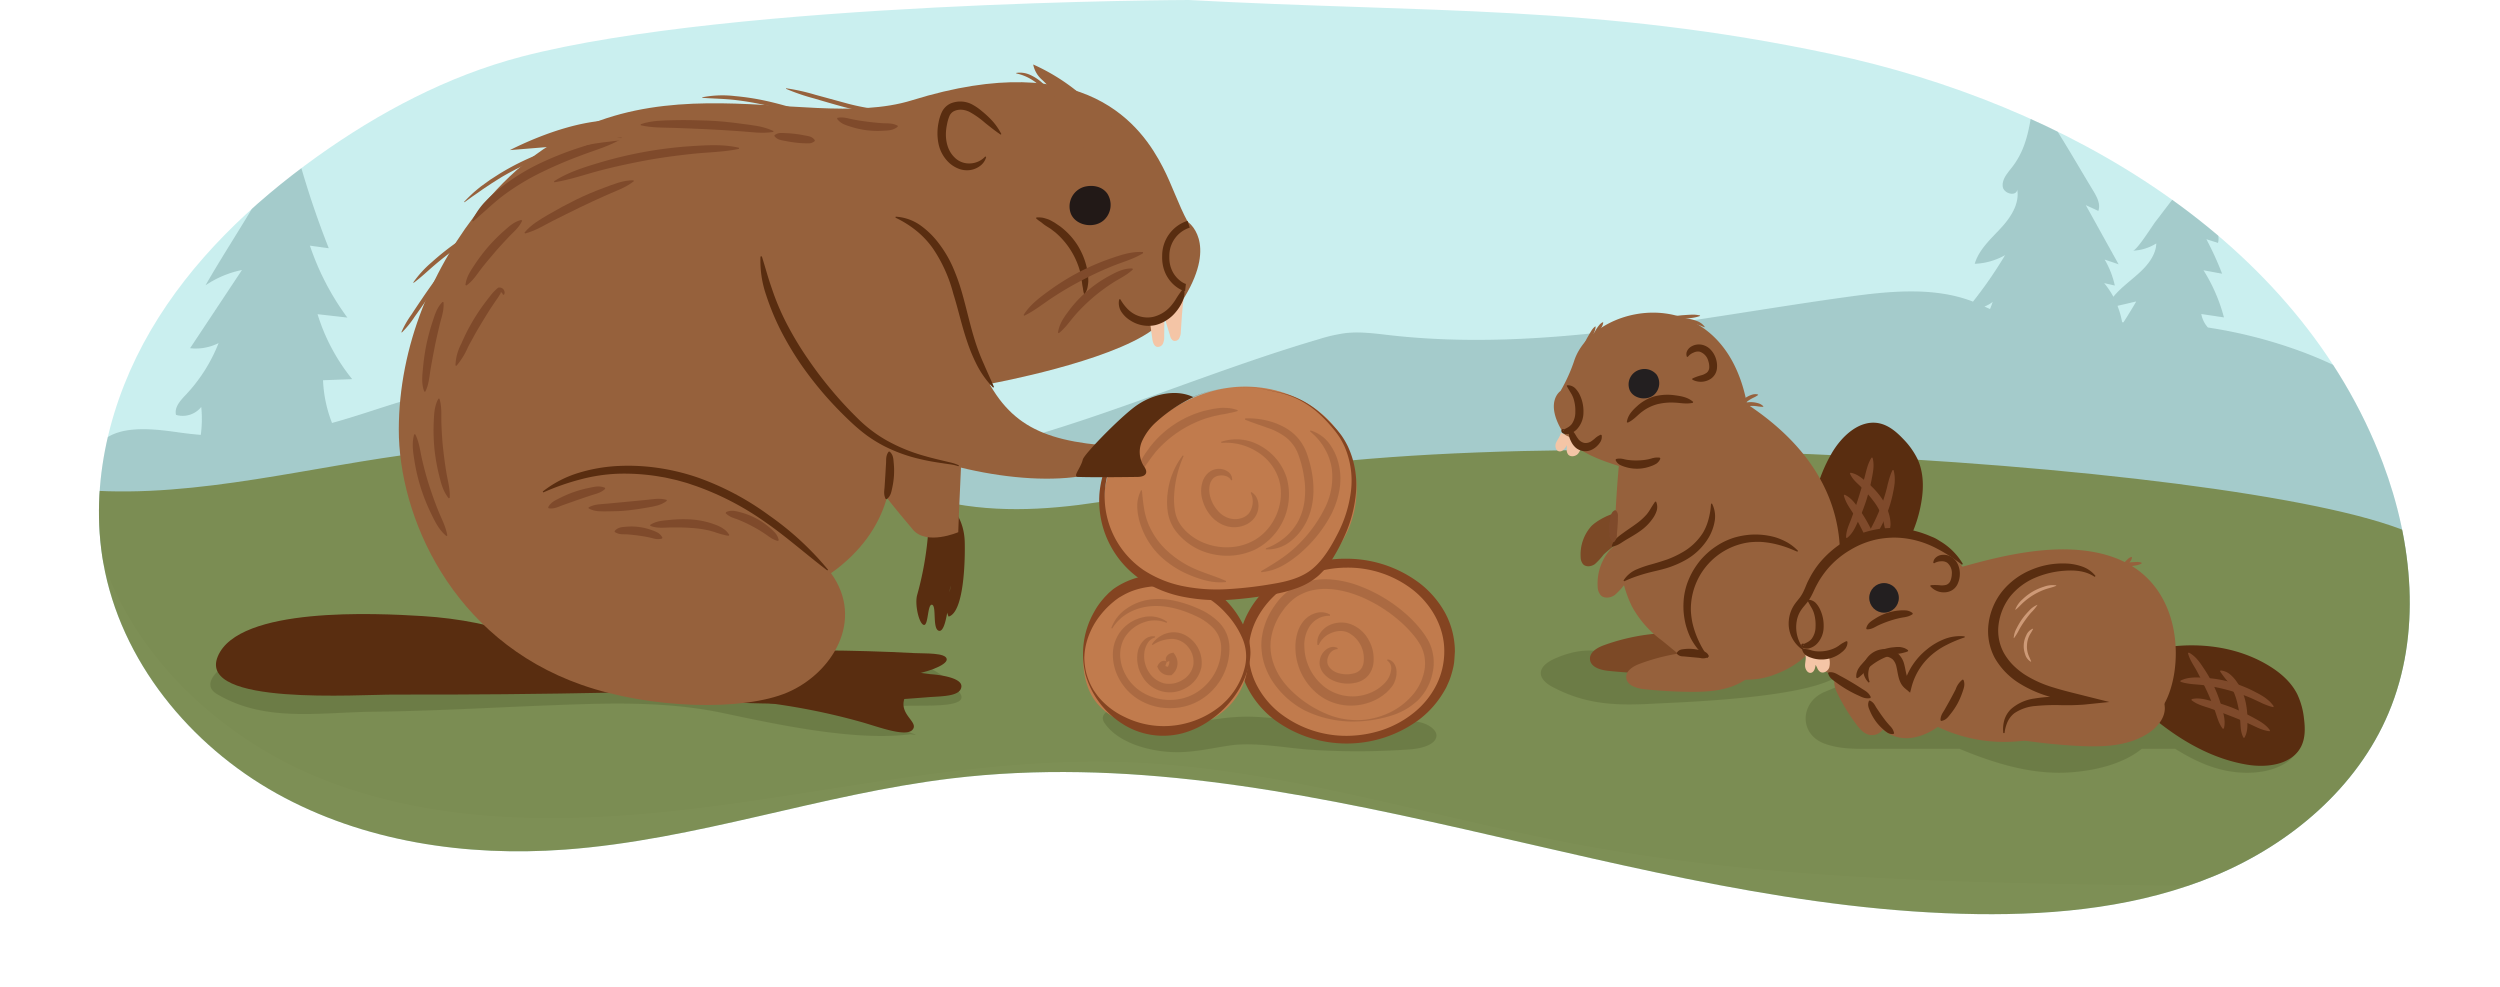
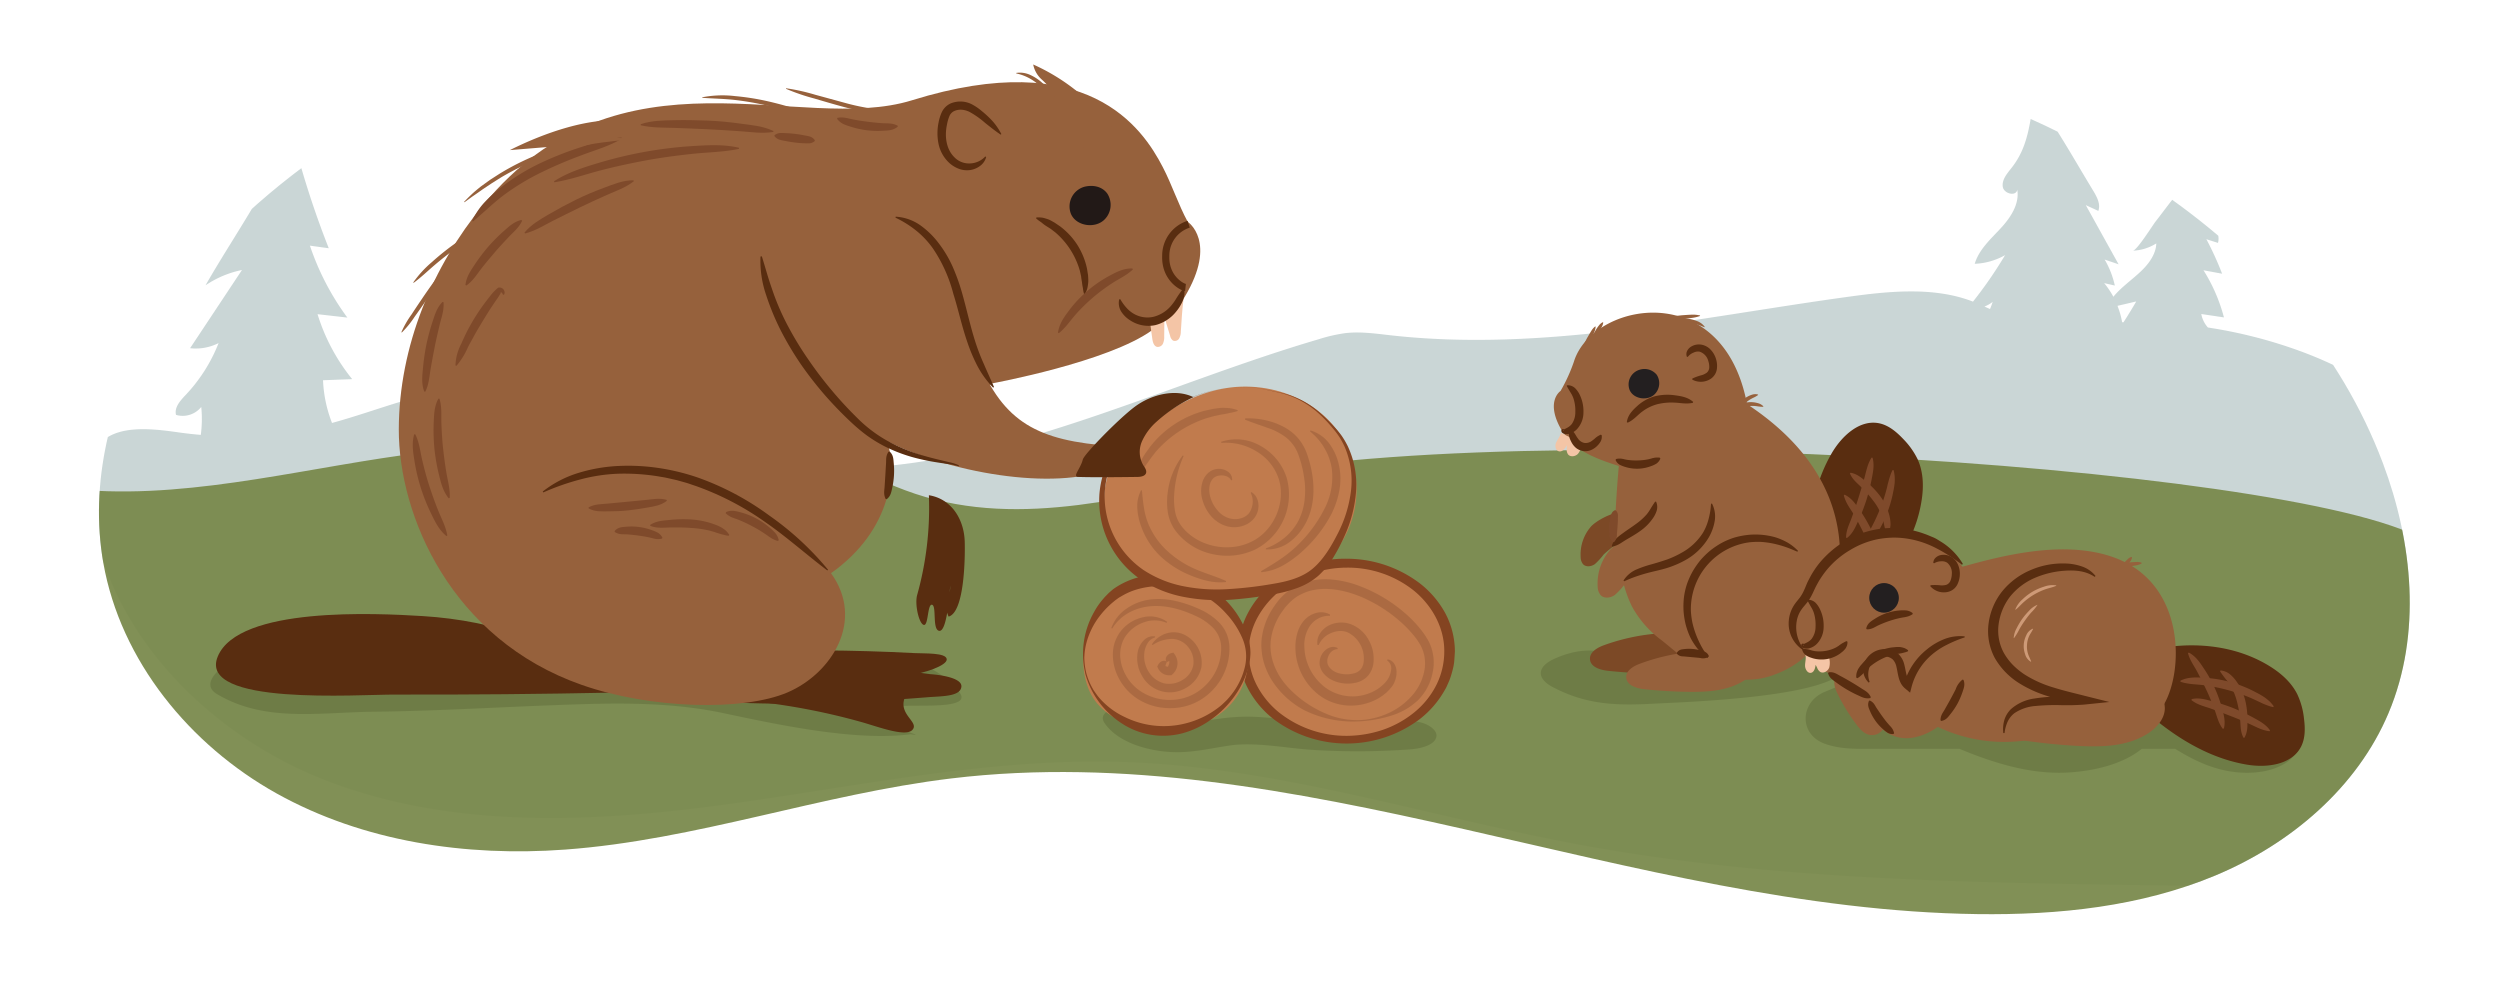
<svg xmlns="http://www.w3.org/2000/svg" id="Layer_1" data-name="Layer 1" viewBox="0 0 815.39 322.01">
  <defs>
    <clipPath id="clip-path" transform="translate(30.29 -5.53)">
      <path d="M139.83,24C115.74,30.3,93.36,42.16,73.1,56.63,51.66,72,32.16,90.56,18.86,113.3s-20,49.9-15.45,75.85c5.65,31.91,28.22,59.4,56.53,75.17S121.72,285,154,282.63c42.62-3.1,83.54-18.1,126-23.21,112.17-13.5,221.65,42.72,334.62,44.25,26.44.36,53.36-2.42,77.75-12.64s46.14-28.58,56.4-53c10.81-25.68,7.93-55.5-1.91-81.57C719.35,83.64,643.17,39.35,567,23.15S435.15,9.77,357.4,5.53C357.4,5.53,209.2,5.94,139.83,24Z" fill="#caefef" />
    </clipPath>
  </defs>
-   <path d="M139.83,24C115.74,30.3,93.36,42.16,73.1,56.63,51.66,72,32.16,90.56,18.86,113.3s-20,49.9-15.45,75.85c5.65,31.91,28.22,59.4,56.53,75.17S121.72,285,154,282.63c42.62-3.1,83.54-18.1,126-23.21,112.17-13.5,221.65,42.72,334.62,44.25,26.44.36,53.36-2.42,77.75-12.64s46.14-28.58,56.4-53c10.81-25.68,7.93-55.5-1.91-81.57C719.35,83.64,643.17,39.35,567,23.15S435.15,9.77,357.4,5.53C357.4,5.53,209.2,5.94,139.83,24Z" transform="translate(30.29 -5.53)" fill="#caefef" />
  <g clip-path="url(#clip-path)">
    <path d="M783.88,185.09c-6-31.06-33.8-53.9-63.48-64.87a155.57,155.57,0,0,0-30.56-7.87,9,9,0,0,1-2.17-4.4l7.39,1.1a55,55,0,0,0-6.67-15.37l6.07,1.12a100.55,100.55,0,0,0-5.13-11.25l3.78,1.2c.62-2.08-.35-4.25-1.3-6.24-1.75-3.68-3.24-7.63-5.33-11.17-2.4-4.08-2.9-3.14-5.81.31-2.79,3.3-5.31,6.8-7.95,10.19-.91,1.16-6.09,9.45-7.37,9.45A15.4,15.4,0,0,0,673,84.92c-.13,3.87-2.9,7.28-6,10-2.71,2.44-5.77,4.65-8,7.4a27.7,27.7,0,0,0-3-4.45l3.47.79a28.89,28.89,0,0,0-3.31-8.47l4.54,1.54L650,72.43l4.09,1.89c.81-2.18-.43-4.53-1.63-6.52-6.18-10.15-12.08-20.93-19.24-30.41-1.6,8.32-1.85,15.8-7.43,22.9-1.44,1.82-3.19,3.83-2.87,6.13s4.36,3.31,4.73,1c.78,4.72-2.25,9.19-5.51,12.69s-7,6.87-8.36,11.46a21.71,21.71,0,0,0,9.91-2.84,138.31,138.31,0,0,1-10.48,15.18c-12.78-5-27.8-3.37-41-1.54-49.54,6.82-99.33,18.1-149,12.51-4.89-.55-9.81-1.26-14.7-.7a52.3,52.3,0,0,0-8.71,2c-62.27,18.26-124.86,53.28-188.07,38.58C181.43,147.72,153,129.39,122,132c-15.14,1.26-29.33,7.49-44,11.48a42.92,42.92,0,0,1-2.93-13.93l9.51-.36A63,63,0,0,1,73.28,108L83,109.11A85.16,85.16,0,0,1,70.79,85.65l6.15.85A298.24,298.24,0,0,1,64.72,48.12C57.9,66.06,46.23,82,36.74,98.59a32.94,32.94,0,0,1,11.89-5L31.71,119.1A16.52,16.52,0,0,0,41,117.43a52.34,52.34,0,0,1-10.75,16.93c-1.73,1.83-3.75,4.06-3.13,6.49a7.76,7.76,0,0,0,8.23-2.59,39.1,39.1,0,0,1-.15,9.11c-2.34-.2-4.66-.45-7-.78-9.9-1.42-22.51-2.87-27.52,5.79-1.88,3.25-2.05,7.19-1.93,10.94,1.38,43.77,36.54,81.08,77.41,96.83S162.5,273.89,205.9,268s86.69-15.37,130.46-13.92c50.05,1.67,98.38,17.59,147.61,26.8,61.89,11.57,125.21,12.51,188.16,13.42,14.86.22,30,.4,44.27-3.72,22.58-6.51,41.13-23.47,53.47-43.47C781.27,228.67,788,206.4,783.88,185.09ZM666.46,103.85c-1.32,2.29-2.71,4.55-4.15,6.78l-.45,0a28.18,28.18,0,0,0-1.52-5.35Zm-47.69,2.47-1.81-.8a11.48,11.48,0,0,0,2.68-1.53C619.38,104.78,619.08,105.55,618.77,106.32Z" transform="translate(30.29 -5.53)" fill="#4a7372" opacity="0.29" />
    <path d="M171.78,145.39c14.88-1.79,29.89-3.58,44.66-.13,17.62,4.11,34.32,15.52,51.76,21.32,35.13,11.67,71.31.15,106.92-6.27,110.66-20,379,.69,389.91,25.86,2.91,6.7-3.13,66.28-5.52,73.52-2.06,6.22-6.59,8.7-10.7,10.64-50.93,24.07-102.39,47.34-155.16,54.59C466.54,342.4,340.16,266.2,212.83,278.53c-53.84,5.21-107.53,26.23-161.18,17-25.95-4.47-53-17.66-70-50.54-9.2-17.77-16.34-46.19-8.66-68.67,5.82-17.05,15.13-11.64,25.13-10.91,36,2.62,73.88-8,109.84-12.32Z" transform="translate(30.29 -5.53)" fill="#79894a" opacity="0.93" />
  </g>
  <g opacity="0.29">
    <path d="M572.41,223.9c5.22-5-14.58-7.56-23.84-5.91a290.82,290.82,0,0,1-33,4c-4.64.28-10.17,1-15.59,1a8.24,8.24,0,0,0-5.27-4.28c-6.26-1.86-11.87-1-17.75,1.55-6.05,2.64-6.23,6.52-.83,9.36,11.19,5.89,20.95,6.07,33.21,5.41,9.11-.49,51.25-1.8,60.52-9.53" transform="translate(30.29 -5.53)" fill="#4a5427" />
    <path d="M283,231.88c-3-5.26-15.65-13.45-20-9.36a8.39,8.39,0,0,0-2.46,3.91,8.66,8.66,0,0,0-1.42.11l-1.64-.52a7.72,7.72,0,0,0-7.82,1.59c-14.59.45-29.14-4.47-43.34-7.23-18.48-3.58-37.05-3.12-55.77-2.4-18.37.7-36.74,1.63-55.12,2.08-16.06.38-14.58,6.37-28.74-2.09-9.71-5.8-35.95,8.12-26.26,13.91,15.62,9.33,33.17,6,51,5.79,18.95-.21,37.92-1.33,56.86-2.06,19.36-.75,38.51-1.5,57.58,2.56,17.57,3.73,43,9.2,60.88,6.84,7.4,1.2-13-2.95-6.95-8.5C262.12,234.4,286.38,237.89,283,231.88Z" transform="translate(30.29 -5.53)" fill="#4a5427" />
    <path d="M429.48,240.82a242.25,242.25,0,0,1-24.71.5c-8.14-.28-15.93-1.37-24-1.9-8.27-.55-14.34.58-22,1.93-4.72.82-10.09.26-11.92-2.47-3.7-5.52-20.65-3.15-16.92,2.43,2.84,4.23,8.75,7.62,17.08,9,8.93,1.5,15.4-.38,23.77-1.62s18.68.92,27.24,1.44a239,239,0,0,0,31.44-.17c4.7-.32,8.77-1.87,8.77-4.57C438.25,243.18,434.21,240.5,429.48,240.82Z" transform="translate(30.29 -5.53)" fill="#4a5427" />
    <path d="M720.29,240.74c-1.45-7.31-9.31-7.74-13.86-4a9.33,9.33,0,0,0-3.87-5.07c-14.95-9.56-36-8.4-53.11-9.24q-29.49-1.44-59-.5a9.48,9.48,0,0,0-2.77.49,6.18,6.18,0,0,0-2.83.45l-20,8.31c-8,3.32-8.58,13.78,0,16.92,5.26,1.92,10.87,1.67,16.38,1.66h27.61c.19.09.39.19.59.27,11,4.52,22.93,8.19,35,7.45,7.85-.48,17.38-2.49,23.84-7.72h10.86c6.38,3.93,12.94,7.11,20.92,7.72C711,258.33,722.9,253.87,720.29,240.74Z" transform="translate(30.29 -5.53)" fill="#4a5427" />
  </g>
  <path d="M488.52,177.38a13.91,13.91,0,0,0-3.27,9.87,3.65,3.65,0,0,0,.8,2.32c1,1,2.72.75,3.86-.07a22,22,0,0,0,2.83-3.1,36.4,36.4,0,0,1,5.14-4c1.74-1.3,3.38-3,3.78-5.13C503.35,168.29,491,174.44,488.52,177.38Z" transform="translate(30.29 -5.53)" fill="#7c4926" />
  <path d="M517.18,210.66c-2.56,1.21-5.47,1.34-8.29,1.63A67.19,67.19,0,0,0,492.76,216c-2.15.79-4.63,2.26-4.47,4.55.17,2.53,3.34,3.5,5.87,3.77,4.84.52,9.71.8,14.57.86,6.25.08,12.85-.33,18.08-3.74,2.44-1.6,4.6-4.09,4.62-7a8,8,0,0,0-3-5.91c-1.76-1.52-4.33-3.38-6.36-2.55C520.5,206.64,519.13,209.74,517.18,210.66Z" transform="translate(30.29 -5.53)" fill="#7c4926" />
  <path d="M559.93,197.34c-1.36-15-.38-30.78,7.11-43.82,3.32-5.77,9.28-11.36,15.77-9.89,3,.69,5.5,2.81,7.63,5.06a25.08,25.08,0,0,1,4.73,6.66c1.86,4.12,2,8.83,1.3,13.3-2,13.32-10.29,25.17-21,33.27s-23.74,12.77-36.91,15.56Z" transform="translate(30.29 -5.53)" fill="#592d10" />
  <path d="M539.92,137.61c-8.87-5.91-42.13,18.85-42.13,18.85s-2.05,22.16-1,26.29c0,.15.09.3.13.45a29.39,29.39,0,0,0,1.09,5.17c0,.23.05.46.08.68l-.14-.33c.07.21.11.42.17.63a40.14,40.14,0,0,0,3.82,13.9,33.78,33.78,0,0,0,9.67,11.07c3.79,3,7.42,6.42,11.67,8.72,7.25,3.92,16.49,5.6,24.46,2.79,6.25-2.2,11.62-5.71,15-11.57C565.56,209.49,586.45,168.63,539.92,137.61Z" transform="translate(30.29 -5.53)" fill="#96613c" />
  <path d="M529,216.57c-2.56,1.21-5.48,1.34-8.29,1.64A66.61,66.61,0,0,0,504.59,222c-2.15.79-4.63,2.26-4.47,4.54.17,2.53,3.34,3.51,5.87,3.78q7.26.76,14.57.86c6.25.07,12.84-.33,18.08-3.75,2.44-1.59,4.6-4.09,4.62-7a8,8,0,0,0-3-5.91c-1.76-1.52-4.33-3.38-6.37-2.55C532.33,212.55,531,215.65,529,216.57Z" transform="translate(30.29 -5.53)" fill="#96613c" />
  <path d="M531,171.75l-18.25-10.54s-20.24-3.72-27.89-9.29c0,0-3.94-2.94-5.64-5.79-5.79-9.64-.53-13.08-.53-13.08a53.9,53.9,0,0,0,4.36-9.56c6.34-20.61,54.33-28.85,57.55,22.72" transform="translate(30.29 -5.53)" fill="#96613c" />
  <path d="M504.53,126.11a5,5,0,0,0-3.32,6.59c1.26,3,5.84,3.69,8.17,1.42a5.07,5.07,0,0,0,.68-6.36A5.17,5.17,0,0,0,504.53,126.11Z" transform="translate(30.29 -5.53)" fill="#231f20" />
  <path d="M480.91,131.18a3.49,3.49,0,0,1,2.65,1.08,8.07,8.07,0,0,1,1.55,2.38,12.22,12.22,0,0,1,1.05,5.41,8,8,0,0,1-2.05,5.39,5.38,5.38,0,0,1-2.6,1.58,3.56,3.56,0,0,1-1.59,0,2,2,0,0,1-.51-.22.93.93,0,0,1-.45-.64.67.67,0,0,1,.19-.57.49.49,0,0,1,.4-.11.55.55,0,0,1,.32.13.38.38,0,0,1,.13.26.24.24,0,0,1-.1.19l-.26-.19s0,0-.05,0a.17.17,0,0,0,0,.14.27.27,0,0,1,0,.09s0,.06.13,0,.13-.28.13-.27,0-.19,0-.22.06,0,.1-.09c.27-.13.61-.29.88-.45a4.78,4.78,0,0,0,1.51-1.22,6.62,6.62,0,0,0,1.17-3.93,12.78,12.78,0,0,0-.61-4.45,8.92,8.92,0,0,0-1-2c-.38-.63-.74-1.24-1.21-2.1Z" transform="translate(30.29 -5.53)" fill="#592d10" />
  <path d="M494.72,185a16.74,16.74,0,0,0-3.92,11.86,4.31,4.31,0,0,0,1,2.8c1.17,1.21,3.26.89,4.63-.1a25.63,25.63,0,0,0,3.4-3.72c1.77-1.92,4.09-3.22,6.18-4.79s4.06-3.6,4.54-6.17C512.56,174.07,497.74,181.47,494.72,185Z" transform="translate(30.29 -5.53)" fill="#96613c" />
  <path d="M499.22,194.88a9.41,9.41,0,0,1,4.18-3.59,36.13,36.13,0,0,1,5.1-1.74c1.7-.48,3.34-1,4.92-1.53a30.43,30.43,0,0,0,4.56-2.1,19.12,19.12,0,0,0,7.14-6.59,17,17,0,0,0,1.85-4.5c.21-.78.38-1.59.52-2.41s.2-1.68.28-2.58l.32-.07a9.19,9.19,0,0,1,.92,5.45,15.79,15.79,0,0,1-1.81,5.3,20.26,20.26,0,0,1-7.89,7.75,31.56,31.56,0,0,1-5,2.22c-1.72.6-3.48,1-5.17,1.4s-3.34.84-4.92,1.37a39.78,39.78,0,0,0-4.75,1.86Z" transform="translate(30.29 -5.53)" fill="#592d10" />
  <path d="M495.4,183.69a5,5,0,0,1,1.41-2.49,22.54,22.54,0,0,1,2.12-1.7c1.44-1.07,2.91-2,4.26-3a20.08,20.08,0,0,0,3.62-3.23,13.92,13.92,0,0,0,1.32-1.95c.42-.67.83-1.34,1.4-2.16l.33,0a4.24,4.24,0,0,1,.19,2.93,8.92,8.92,0,0,1-1.32,2.59,16.32,16.32,0,0,1-4,4c-1.48,1.07-3,1.93-4.5,2.81-.74.43-1.43.91-2.14,1.35a9.14,9.14,0,0,1-2.49,1Z" transform="translate(30.29 -5.53)" fill="#592d10" />
  <path d="M478.77,146.69c-.17,1.16-1,2.08-1.51,3.16s-.2,2.7,1,2.9c.89.15,1.63-.66,2.13-1.41a20.22,20.22,0,0,0,2.19-4.48,8,8,0,0,0-1.89,5.24,2.7,2.7,0,0,0,.43,1.6c.75,1,2.44.74,3.28-.18a6.46,6.46,0,0,0,1.28-3.46" transform="translate(30.29 -5.53)" fill="#f4c5a6" />
  <path d="M496.75,172c.92,1.05.62,1.83.64,2.69s-.06,1.68-.11,2.52-.13,1.67-.2,2.51a3.38,3.38,0,0,1-.94,2.6l-.33,0a3,3,0,0,1-1.15-2.6,18.63,18.63,0,0,1-.07-2.69,17.17,17.17,0,0,1,.38-2.67c.23-.86.21-1.79,1.46-2.44Z" transform="translate(30.29 -5.53)" fill="#7f4a2b" />
  <path d="M555.94,185.48c-1.32-.57-2.59-1.11-3.89-1.56a37,37,0,0,0-3.93-1.09,30.2,30.2,0,0,0-4-.55,24.54,24.54,0,0,0-4,.15,22,22,0,0,0-18.92,22.29,25.48,25.48,0,0,0,.52,4,28.8,28.8,0,0,0,1.18,3.87,35.58,35.58,0,0,0,1.71,3.72c.67,1.2,1.41,2.37,2.21,3.56l-.23.23a16.65,16.65,0,0,1-3.21-3,21.11,21.11,0,0,1-2.38-3.71,24.79,24.79,0,0,1-1.5-4.18,27.05,27.05,0,0,1-.69-4.4,26.72,26.72,0,0,1,.13-4.47,23.5,23.5,0,0,1,1-4.37,26.4,26.4,0,0,1,1.85-4.09,28.14,28.14,0,0,1,2.56-3.68,27.13,27.13,0,0,1,3.21-3.13,26,26,0,0,1,3.73-2.49,23.82,23.82,0,0,1,4.14-1.73,26.33,26.33,0,0,1,4.4-.86,24,24,0,0,1,8.82.75,20.28,20.28,0,0,1,4.06,1.74,15.89,15.89,0,0,1,3.43,2.71Z" transform="translate(30.29 -5.53)" fill="#592d10" />
  <path d="M516.62,218.46c.75-1.21,1.72-1.11,2.62-1.25a14.24,14.24,0,0,1,2.77,0,14.8,14.8,0,0,1,2.71.55c.87.29,1.81.46,2.33,1.71l-.1.32a3.57,3.57,0,0,1-2.73.34c-.83-.1-1.65-.16-2.47-.24l-2.47-.23c-.85-.11-1.63.12-2.61-.87Z" transform="translate(30.29 -5.53)" fill="#592d10" />
  <path d="M519.9,121.9a2.3,2.3,0,0,1,0-1.73,3.36,3.36,0,0,1,1.1-1.4,4.87,4.87,0,0,1,3.44-.86,5.43,5.43,0,0,1,3.17,1.63,7.42,7.42,0,0,1,1.73,2.89,7.63,7.63,0,0,1,.35,3.35A4.62,4.62,0,0,1,527.8,129a5.88,5.88,0,0,1-6.14.35V129a17.48,17.48,0,0,1,2.66-1,5.5,5.5,0,0,0,2.07-.92,2.3,2.3,0,0,0,.8-1.61,6.09,6.09,0,0,0-.32-2.23,4.33,4.33,0,0,0-2.78-3,3.18,3.18,0,0,0-2,.29,4.31,4.31,0,0,0-1.89,1.4Z" transform="translate(30.29 -5.53)" fill="#592d10" />
  <path d="M482,145.66c1.38.85,1.63,2,2.31,2.82a3.36,3.36,0,0,0,2.13,1.51,3.31,3.31,0,0,0,2.49-.69,11.51,11.51,0,0,0,1.23-1,6.87,6.87,0,0,1,1.66-1l.28.14a3.22,3.22,0,0,1-.35,2.12,6.94,6.94,0,0,1-1.35,1.63,6.28,6.28,0,0,1-1.95,1.2,4.68,4.68,0,0,1-2.47.24,4.89,4.89,0,0,1-2.24-1,6.33,6.33,0,0,1-1.43-1.76c-.65-1.26-1.26-2.49-.62-4Z" transform="translate(30.29 -5.53)" fill="#592d10" />
  <path d="M500.31,143.2c.31-2.3,1.87-3.87,3.47-5.31a14,14,0,0,1,5.77-3.14,17.12,17.12,0,0,1,6.48-.29c2.1.28,4.2.64,5.91,2.14l-.08.31c-2.21.49-4.09,0-6-.06a19.08,19.08,0,0,0-5.58.51,14.37,14.37,0,0,0-4.94,2.41c-1.55,1.12-2.66,2.65-4.73,3.62Z" transform="translate(30.29 -5.53)" fill="#592d10" />
  <path d="M496.79,155.25a4,4,0,0,1,1.08-.15,4.62,4.62,0,0,1,.93.07,5.83,5.83,0,0,1,.85.19l.86.16a19.89,19.89,0,0,0,3.44.18,18.86,18.86,0,0,0,3.43-.38l.85-.22a5.56,5.56,0,0,1,.85-.22,4.36,4.36,0,0,1,.92-.12,4.52,4.52,0,0,1,1.08.05l.17.28a3.53,3.53,0,0,1-1.34,1.69,9.72,9.72,0,0,1-1.86.84,12.85,12.85,0,0,1-8.07.26,11.54,11.54,0,0,1-1.91-.72,3.25,3.25,0,0,1-1.44-1.62Z" transform="translate(30.29 -5.53)" fill="#592d10" />
  <path d="M574.21,187.47c1-2.68,2.74-4.58,4.09-6.82a55.29,55.29,0,0,0,3.64-6.89,53.83,53.83,0,0,0,2.71-7.31l.51-1.88c.14-.64.28-1.28.47-1.91a17.8,17.8,0,0,1,.57-1.9,12.19,12.19,0,0,1,.78-1.91l.33,0a12.41,12.41,0,0,1,.36,2.08,17.7,17.7,0,0,1,0,2.06c-.07.68-.17,1.36-.28,2l-.41,2A41,41,0,0,1,580.32,182c-1.6,2.2-3.21,4.51-5.87,5.7Z" transform="translate(30.29 -5.53)" fill="#7f4a2b" />
  <path d="M571.82,180.9c0-2.54,1.13-4.5,1.89-6.65s1.52-4.27,2.18-6.43,1.34-4.32,1.94-6.5.95-4.41,2.3-6.52l.32,0c.68,2.44.16,4.74-.28,7a63.44,63.44,0,0,1-1.71,6.78,62.65,62.65,0,0,1-2.51,6.52c-1,2.11-1.8,4.32-3.83,5.89Z" transform="translate(30.29 -5.53)" fill="#7f4a2b" />
  <path d="M573.29,159.71c2.27.41,3.77,1.84,5.37,3.16a26.1,26.1,0,0,1,4.37,4.59,17.84,17.84,0,0,1,2.81,5.84,12.15,12.15,0,0,1,.48,3.24,5.69,5.69,0,0,1-1,3.15l-.33-.05c-.34-1.07-.55-2-.76-2.92a17.45,17.45,0,0,0-3.41-7.68,37.29,37.29,0,0,0-3.82-4.39c-1.38-1.43-3-2.55-3.93-4.68Z" transform="translate(30.29 -5.53)" fill="#7f4a2b" />
  <path d="M571.33,166.87c2.33,1.08,3.6,3.1,4.95,5a48.86,48.86,0,0,1,3.55,6,46.4,46.4,0,0,1,2.53,6.55c.67,2.22,1.38,4.5.86,7l-.32.07c-1.48-2-2-4.15-2.81-6.25s-1.69-4.15-2.69-6.15-2-4-3.16-5.92-2.56-3.63-3.16-6.09Z" transform="translate(30.29 -5.53)" fill="#7f4a2b" />
  <path d="M514.25,108.78c1,.17,1.94.25,2.94.35s2,.16,3,.33a14.24,14.24,0,0,1,3,.78,5.41,5.41,0,0,1,2.53,1.89l-.11.13a18.59,18.59,0,0,0-2.76-1,16,16,0,0,0-2.87-.54l-3-.27a17.38,17.38,0,0,1-3.07-.5Z" transform="translate(30.29 -5.53)" fill="#96613c" />
  <path d="M513.69,109c.86-.17,1.73-.32,2.6-.42s1.74-.21,2.62-.27,1.75-.12,2.63-.15a10,10,0,0,1,2.65.26v.17a12.1,12.1,0,0,1-2.58.62l-2.59.33-2.58.32c-.86.12-1.72.21-2.59.3Z" transform="translate(30.29 -5.53)" fill="#96613c" />
  <path d="M486.3,117.89c.24-.53.48-1,.76-1.56s.55-1,.85-1.52.59-1,.9-1.49A5,5,0,0,1,490,112l.14.08a5.06,5.06,0,0,1-.43,1.74c-.23.53-.46,1-.72,1.56s-.52,1-.78,1.53-.56,1-.87,1.48Z" transform="translate(30.29 -5.53)" fill="#96613c" />
  <path d="M489,115.59a10.22,10.22,0,0,1,.61-1.4c.24-.45.48-.9.76-1.33a13.37,13.37,0,0,1,.89-1.24,3.33,3.33,0,0,1,1.22-1l.14.1a4.41,4.41,0,0,1-.49,1.46l-.69,1.3-.68,1.29c-.22.44-.45.86-.69,1.29Z" transform="translate(30.29 -5.53)" fill="#96613c" />
  <path d="M537.51,137.35a6.71,6.71,0,0,1,1.87-.55,7.87,7.87,0,0,1,1.94-.09,8.28,8.28,0,0,1,1.9.36,3.58,3.58,0,0,1,1.63,1l-.07.15a12.69,12.69,0,0,1-1.81-.16,10.73,10.73,0,0,0-1.7-.14,11.8,11.8,0,0,0-1.69.12,15.89,15.89,0,0,0-1.66.37Z" transform="translate(30.29 -5.53)" fill="#96613c" />
  <path d="M537.06,136.59a3.18,3.18,0,0,0,1.14-.69,8.58,8.58,0,0,1,1.46-1,7.76,7.76,0,0,1,1.66-.69,3.29,3.29,0,0,1,1.79,0l0,.16a8,8,0,0,1-1.46.85,12.57,12.57,0,0,0-1.39.77c-.44.3-.83.59-1.28,1a3.16,3.16,0,0,1-1.81.84Z" transform="translate(30.29 -5.53)" fill="#96613c" />
  <path d="M664.2,232.64c10.72,10.55,23.57,19.82,38.4,22.29,6.57,1.1,14.66,0,17.64-5.92,1.39-2.77,1.32-6,.93-9.1A24.6,24.6,0,0,0,719,232c-2-4.05-5.59-7.12-9.46-9.45-11.53-6.94-26-8-39-4.84S645.58,228,635.07,236.4Z" transform="translate(30.29 -5.53)" fill="#592d10" />
  <path d="M680.88,227.53c2.61-1.3,5.41-1.08,8.13-.92a42.16,42.16,0,0,1,8.11,1.36,42.62,42.62,0,0,1,7.66,3l1.82.95c.59.35,1.18.69,1.75,1.08a17.82,17.82,0,0,1,1.6,1.3,12.35,12.35,0,0,1,1.36,1.6l-.18.27a13.08,13.08,0,0,1-2-.61c-.63-.24-1.25-.48-1.83-.77s-1.19-.54-1.77-.84l-1.78-.81a60.43,60.43,0,0,0-15-4.09c-2.6-.38-5.16-.25-7.87-1.16Z" transform="translate(30.29 -5.53)" fill="#7f4a2b" />
  <path d="M684.54,233.55c2.49-.58,4.73.19,7,.77a62.88,62.88,0,0,1,6.64,2.19,63.88,63.88,0,0,1,6.32,3c2,1.11,4.15,2.17,5.6,4.23l-.17.29c-2.48-.3-4.42-1.44-6.49-2.37s-4.15-1.81-6.26-2.62-4.22-1.63-6.36-2.39-4.35-1.19-6.34-2.76Z" transform="translate(30.29 -5.53)" fill="#7f4a2b" />
  <path d="M701.45,246.17c-1.09-2-.9-4-1.12-6a38.34,38.34,0,0,0-1-5.75,20.37,20.37,0,0,0-2.12-5.23,21.53,21.53,0,0,0-1.65-2.27c-.58-.75-1.16-1.5-1.77-2.44l.16-.28a5.62,5.62,0,0,1,3.06,1.24,11.81,11.81,0,0,1,2.2,2.43,17.7,17.7,0,0,1,2.74,5.87,26,26,0,0,1,.77,6.29c0,2.08.16,4.14-1,6.15Z" transform="translate(30.29 -5.53)" fill="#7f4a2b" />
  <path d="M694.67,243.21c-1.51-2-1.9-4.2-2.7-6.31s-1.61-4.18-2.57-6.19-1.95-4-3-6-2.44-3.73-3.06-6.14l.25-.21c2.25,1.17,3.55,3.15,4.85,5.09a43.5,43.5,0,0,1,5.88,12.69c.6,2.24,1.36,4.51.72,7Z" transform="translate(30.29 -5.53)" fill="#7f4a2b" />
  <path d="M630.55,247A50.32,50.32,0,0,1,598,240.63s-9.21-47.26-3.15-46.86c7.11.8,40.76-15.48,65-6.18,28.2,10.81,20.48,51.76,9.92,52.27Z" transform="translate(30.29 -5.53)" fill="#96613c" />
  <path d="M610,238.06l-19.88-5.48s-20.17-4.07-27.72-9.78c0,0-3.89-3-5.54-5.88-5.62-9.74.09-15.43.09-15.43,1.7-3,3-3.86,4.13-7.14,6.7-20.5,54.82-27.91,57.15,23.71Z" transform="translate(30.29 -5.53)" fill="#96613c" />
  <path d="M559.35,201.14a3.52,3.52,0,0,1,2.64,1.12,8.14,8.14,0,0,1,1.51,2.41,12.26,12.26,0,0,1,1,5.43,8,8,0,0,1-2.14,5.36,5.39,5.39,0,0,1-2.63,1.53,3.53,3.53,0,0,1-1.58,0,1.8,1.8,0,0,1-.52-.23.91.91,0,0,1-.43-.65.65.65,0,0,1,.2-.56.54.54,0,0,1,.4-.11.59.59,0,0,1,.32.15.32.32,0,0,1,.12.25.23.23,0,0,1-.1.19l-.26-.19s0,0-.05,0a.23.23,0,0,0,0,.14.27.27,0,0,1,0,.09s0,.06.13,0,.13-.28.14-.27,0-.19,0-.21,0-.06.1-.1c.27-.12.61-.28.88-.43a4.69,4.69,0,0,0,1.54-1.2,6.63,6.63,0,0,0,1.24-3.91,13.1,13.1,0,0,0-.53-4.46,9.15,9.15,0,0,0-.94-2c-.36-.63-.71-1.26-1.17-2.12Z" transform="translate(30.29 -5.53)" fill="#592d10" />
  <path d="M600.27,189.15a2.31,2.31,0,0,1,.64-1.6,3.39,3.39,0,0,1,1.53-.92,4.85,4.85,0,0,1,3.51.43,5.42,5.42,0,0,1,2.38,2.66,7.36,7.36,0,0,1,.59,3.31,7.78,7.78,0,0,1-.87,3.26,4.61,4.61,0,0,1-2.92,2.27,5.85,5.85,0,0,1-5.86-1.86l.12-.3a16.32,16.32,0,0,1,2.83,0,5.74,5.74,0,0,0,2.27-.12,2.33,2.33,0,0,0,1.32-1.22,6,6,0,0,0,.49-2.2,4.31,4.31,0,0,0-1.52-3.81,3.2,3.2,0,0,0-1.95-.45,4.53,4.53,0,0,0-2.27.64Z" transform="translate(30.29 -5.53)" fill="#592d10" />
  <path d="M658.29,231.19c-3.25,1.36-6.87,1.36-10.39,1.57a83,83,0,0,0-20.23,3.77c-2.71.86-5.88,2.55-5.81,5.39.08,3.16,4,4.55,7.08,5q9,1.37,18.06,1.87c7.75.44,16,.3,22.65-3.65,3.13-1.85,6-4.83,6.13-8.45a10,10,0,0,0-3.44-7.51c-2.1-2-5.19-4.44-7.76-3.52C662.63,226.38,660.76,230.16,658.29,231.19Z" transform="translate(30.29 -5.53)" fill="#96613c" />
  <path d="M558.55,219.18c.31,1.13-.13,2.33-.11,3.5s.9,2.56,2,2.28c.87-.22,1.23-1.26,1.38-2.15.28-1.64.39-.6.25-2.26-.55,1.81-.45,1.11.34,2.84a2.71,2.71,0,0,0,1,1.3c1.09.61,2.53-.3,2.93-1.48a6.48,6.48,0,0,0-.21-3.69Z" transform="translate(30.29 -5.53)" fill="#f4c5a6" />
  <path d="M652.9,193.68c-2.93-2-6.45-2.24-9.84-2a29.66,29.66,0,0,0-9.86,2.41,21,21,0,0,0-7.87,6,18.85,18.85,0,0,0-3.75,9,15.28,15.28,0,0,0,1.69,9.38,19.3,19.3,0,0,0,2.93,3.91,24.15,24.15,0,0,0,3.87,3.16,37.31,37.31,0,0,0,9.35,4.21c3.33,1.05,6.8,1.85,10.29,2.74l8,2-8.17.84a74.39,74.39,0,0,1-8.12.18,66.39,66.39,0,0,0-7.77.28,14.17,14.17,0,0,0-6.9,2.33,7.54,7.54,0,0,0-2.24,2.8,12.12,12.12,0,0,0-1,3.7h-.41a10.65,10.65,0,0,1,.3-4.11,8.38,8.38,0,0,1,2.2-3.7,14.49,14.49,0,0,1,7.7-3.46,49.76,49.76,0,0,1,8.11-.63,75.51,75.51,0,0,0,7.78-.29L649,235.4c-3.46-.8-7-1.53-10.51-2.56a39.11,39.11,0,0,1-10.22-4.48,23.49,23.49,0,0,1-7.95-8.23,18.67,18.67,0,0,1-2-11.41,21.25,21.25,0,0,1,4.57-10.51,23.87,23.87,0,0,1,9.13-6.75,26.14,26.14,0,0,1,11-2.15,17.71,17.71,0,0,1,5.56.92,9.7,9.7,0,0,1,4.61,3.16Z" transform="translate(30.29 -5.53)" fill="#592d10" />
  <circle cx="614.49" cy="195" r="4.83" fill="#231f20" />
  <path d="M557.71,217.17a4.47,4.47,0,0,1,1.15.08,4.32,4.32,0,0,1,.95.19,6.38,6.38,0,0,1,.88.26l.89.19a11.57,11.57,0,0,0,3.62-.08,11.31,11.31,0,0,0,3.43-1.16l.77-.48a5.86,5.86,0,0,1,.74-.54,5.18,5.18,0,0,1,.84-.5,4.86,4.86,0,0,1,1-.49l.29.17a3.88,3.88,0,0,1-.14,1.23,5.44,5.44,0,0,1-.53,1.05,9,9,0,0,1-.79.85l-.91.73a10.4,10.4,0,0,1-8.87,1.58l-1.1-.37a9.32,9.32,0,0,1-1.05-.52,5.44,5.44,0,0,1-.86-.8,3.5,3.5,0,0,1-.53-1.14Z" transform="translate(30.29 -5.53)" fill="#592d10" />
  <path d="M619.75,215.39l.53-1.55" transform="translate(30.29 -5.53)" fill="none" />
  <path d="M580.48,237.74c.64,3.91,4.81,8.56,11,8.56s13-4.94,13.27-7.26c.37-3.43-2.18-6.43-4.73-8.75a68,68,0,0,0-7.09-5.59,19,19,0,0,0-7.36-3.41C575.11,219.57,579.49,231.7,580.48,237.74Z" transform="translate(30.29 -5.53)" fill="#96613c" />
  <path d="M573.57,226.24c-1.4-.75-3.19-1.38-4.5-.48-1.82,1.25-1.05,4.07-.05,6a63.07,63.07,0,0,0,6.44,10.43c1.13,1.44,2.54,2.91,4.37,3.08,4.44.41,6.23-5.21,5.17-8.52C583.64,232.57,577.22,228.21,573.57,226.24Z" transform="translate(30.29 -5.53)" fill="#96613c" />
  <path d="M579.19,228.17a6.06,6.06,0,0,1-1.1-7.17,7.28,7.28,0,0,1,6.82-3.75,6.44,6.44,0,0,1,3.93,1.53,7.19,7.19,0,0,1,2,3.64c.31,1.21.46,2.37.74,3.36A4.3,4.3,0,0,0,592.8,228l-2.13.71a22.09,22.09,0,0,1,7.4-11.29,21.11,21.11,0,0,1,5.81-3.45,14.06,14.06,0,0,1,6.62-.88l0,.33a41.05,41.05,0,0,0-5.82,2.42,24,24,0,0,0-5.1,3.4,20.73,20.73,0,0,0-6.35,10.15l-.53,2.06-1.6-1.35a5.66,5.66,0,0,1-1.43-1.75,8.69,8.69,0,0,1-.71-1.9c-.32-1.24-.46-2.39-.71-3.41a4.93,4.93,0,0,0-1.17-2.39,4,4,0,0,0-2.37-1A5.21,5.21,0,0,0,580,222a6.84,6.84,0,0,0-.49,5.94Z" transform="translate(30.29 -5.53)" fill="#592d10" />
  <path d="M602.61,240.47c0-1.67.83-2.52,1.43-3.61s1.22-2.15,1.8-3.23,1.17-2.16,1.72-3.26a6.8,6.8,0,0,1,2.24-3.19l.31.1c.61,1.52.09,2.77-.33,4a25.28,25.28,0,0,1-1.56,3.63,23.25,23.25,0,0,1-2.18,3.3c-.83,1-1.5,2.19-3.18,2.47Z" transform="translate(30.29 -5.53)" fill="#592d10" />
  <path d="M579.56,234c1.41.67,1.67,1.68,2.29,2.58s1.19,1.78,1.82,2.64,1.26,1.71,2,2.53c.34.41.73.77,1.06,1.21a4.25,4.25,0,0,1,.75,1.7l-.19.27a3.26,3.26,0,0,1-1.91-.39,10.7,10.7,0,0,1-1.42-1.09,16.35,16.35,0,0,1-2.43-2.63,17.36,17.36,0,0,1-1.79-3.09c-.44-1.1-1.1-2.16-.45-3.62Z" transform="translate(30.29 -5.53)" fill="#592d10" />
  <path d="M578.39,210.52c.36-1.73,1.69-2.43,2.87-3.2a17.58,17.58,0,0,1,3.86-1.85,18.3,18.3,0,0,1,4.2-.84,13.78,13.78,0,0,1,2.13,0,4,4,0,0,1,2.08.87v.33a4.37,4.37,0,0,1-1,.55,4.79,4.79,0,0,1-1,.32,6.12,6.12,0,0,1-.95.18l-.94.17a32.23,32.23,0,0,0-3.68,1,35,35,0,0,0-3.55,1.41c-1.19.53-2.11,1.35-3.83,1.34Z" transform="translate(30.29 -5.53)" fill="#592d10" />
  <path d="M575.16,226.57a4.61,4.61,0,0,1,.07-1.44,6.68,6.68,0,0,1,.48-1.29c.22-.39.49-.75.75-1.13l.87-1a15.27,15.27,0,0,1,4.27-3.35,15.5,15.5,0,0,1,5.17-1.66l1.35-.13a10.29,10.29,0,0,1,1.36,0,7.58,7.58,0,0,1,1.33.32,5,5,0,0,1,1.23.72l0,.32a6.09,6.09,0,0,1-1.28.44,7.78,7.78,0,0,1-1.19.27,9.43,9.43,0,0,1-1.17.17l-1.14.23a18.59,18.59,0,0,0-4.34,1.68,18.93,18.93,0,0,0-3.81,2.67l-.83.82c-.25.3-.5.6-.78.88a7.16,7.16,0,0,1-.89.84,5.79,5.79,0,0,1-1.1.8Z" transform="translate(30.29 -5.53)" fill="#592d10" />
  <path d="M566.15,224.8c1.74-.22,2.74.65,3.92,1.26s2.31,1.27,3.45,1.94,2.25,1.37,3.36,2.09,2.31,1.25,3,2.81l-.16.31c-1.67.34-2.83-.36-4.06-.92s-2.42-1.18-3.58-1.86a40.08,40.08,0,0,1-3.37-2.23c-1.07-.82-2.31-1.41-2.77-3.12Z" transform="translate(30.29 -5.53)" fill="#592d10" />
  <path d="M609.62,189.74a52.11,52.11,0,0,0-8.47-5.44,30.6,30.6,0,0,0-9.32-3.08,28.42,28.42,0,0,0-4.87-.34,31.29,31.29,0,0,0-4.84.52,28,28,0,0,0-9,3.54,28.9,28.9,0,0,0-7.44,6.27,31.78,31.78,0,0,0-2.82,4c-.39.71-.79,1.41-1.15,2.16s-.71,1.56-1.14,2.38a14.5,14.5,0,0,1-1.55,2.41c-.59.73-1.17,1.35-1.62,2a9.17,9.17,0,0,0-1.7,4.07,11.56,11.56,0,0,0,2.33,9l-.26.31a10.27,10.27,0,0,1-4.63-9.6,10.93,10.93,0,0,1,2-5.46c.56-.78,1.14-1.44,1.62-2.07a12.28,12.28,0,0,0,1.18-2c.35-.72.67-1.5,1-2.31s.78-1.63,1.2-2.44a30.42,30.42,0,0,1,3-4.5,32.49,32.49,0,0,1,8.2-7.08,30.94,30.94,0,0,1,10.15-3.85,29.09,29.09,0,0,1,5.43-.49,32.5,32.5,0,0,1,5.4.53,30.87,30.87,0,0,1,5.21,1.43c.86.29,1.67.68,2.5,1s1.61.8,2.37,1.29a21.16,21.16,0,0,1,7.51,7.47Z" transform="translate(30.29 -5.53)" fill="#592d10" />
  <path d="M662.09,189.25c.51-.09,1-.18,1.52-.22s1-.12,1.53-.14,1-.06,1.53-.07a3.87,3.87,0,0,1,1.58.27l0,.16a4.08,4.08,0,0,1-1.48.61c-.51.09-1,.19-1.52.26s-1,.13-1.52.19-1,.09-1.53.11Z" transform="translate(30.29 -5.53)" fill="#96613c" />
  <path d="M661.68,190.12a8,8,0,0,1,.68-.86c.24-.27.48-.55.74-.8s.53-.5.79-.75a2.31,2.31,0,0,1,1.06-.53l.12.11a2.23,2.23,0,0,1-.39,1.11c-.21.3-.42.6-.65.88s-.47.56-.7.84a8,8,0,0,1-.77.77Z" transform="translate(30.29 -5.53)" fill="#96613c" />
  <path d="M640.39,196.58c-1.26.56-2.52.76-3.75,1.21a21.62,21.62,0,0,0-6.65,3.92c-1,.85-1.8,1.83-2.88,2.69l-.11-.07a8.4,8.4,0,0,1,2.35-3.31,17.85,17.85,0,0,1,3.25-2.49,18.31,18.31,0,0,1,3.74-1.64,8.17,8.17,0,0,1,4-.44Z" transform="translate(30.29 -5.53)" fill="#ce9a77" />
  <path d="M634.25,202.82a16,16,0,0,1-2.14,2.58,31.8,31.8,0,0,0-2,2.59,30.92,30.92,0,0,0-1.77,2.77,18.24,18.24,0,0,1-1.73,2.87l-.12,0a7.55,7.55,0,0,1,1-3.26,22.45,22.45,0,0,1,1.75-2.95,22,22,0,0,1,2.21-2.62,7.34,7.34,0,0,1,2.75-2Z" transform="translate(30.29 -5.53)" fill="#ce9a77" />
  <path d="M632.81,210.67c-.45,1-1,1.64-1.37,2.51a7.91,7.91,0,0,0-.61,2.7,7.73,7.73,0,0,0,.29,2.75c.26.91.71,1.67,1.07,2.65l-.09.09a4,4,0,0,1-1.88-2.45,7.84,7.84,0,0,1,.35-6.13,3.94,3.94,0,0,1,2.16-2.21Z" transform="translate(30.29 -5.53)" fill="#ce9a77" />
  <path d="M98.7,232.07q35.68.09,71.36-.65c-14.73-15.76-38.85-23.5-62.48-24.95-15.09-.93-60.08-3.23-66.85,13.19C34.06,235.87,86.62,232,98.7,232.07Z" transform="translate(30.29 -5.53)" fill="#592d10" />
  <path d="M211.43,233.88A214.07,214.07,0,0,1,250.57,241c5.46,1.53,14.45,5,16.7,2.61s-3.75-4.64-2.78-9.47,7.56-6.67,12.42-7.74" transform="translate(30.29 -5.53)" fill="#592d10" />
  <path d="M207.89,218.16q30-1.2,60.05.38c3.59.18,10.22-.16,10.55,1.94s-7.73,4.79-12.21,5.17" transform="translate(30.29 -5.53)" fill="#592d10" />
  <path d="M273.09,225.41c1.54.09,10.59.87,10.18,4.15s-6.69,3-11.28,3.4c-20.42,1.62-40.92,2.64-61.38,1.76a22.88,22.88,0,0,1-7.64-1.25,8.07,8.07,0,0,1-5.09-5.47c-.64-3.09,1.31-6.26,3.94-8s5.82-2.39,8.93-3" transform="translate(30.29 -5.53)" fill="#592d10" />
  <path d="M356.11,102.35c-3.19,5.32-10.56,10.82-10.56,10.82-14.29,10.43-52.14,17.38-52.14,17.38l-34.12,19.7c2.61,8.25,1.8,27.81-18.54,42.23,11.15,15.42.25,32.7-14.17,38.88s-44.64,5.44-67.14-2.45C116.89,214,99.72,173.68,99.78,145.55c.06-27.1,11.07-53.25,27.58-73.23,44.76-54.17,103.18-22.71,139.78-34.08,57.17-17.77,75.21,9,81.81,21.78,3,5.74,5.07,12.23,8.15,17.87C357.1,77.89,366.92,84.33,356.11,102.35Z" transform="translate(30.29 -5.53)" fill="#96613c" />
  <path d="M218,89.15c1,21.68,14.27,41.9,31.77,54.72s52.84,20.84,74.14,16.68l4.25-9.91c-23-2.27-32.89-9.66-40.9-31.36-3-8.2-4.3-17-7.61-25.08s-9.34-15.82-17.85-17.83C261.81,76.37,216.9,65.14,218,89.15Z" transform="translate(30.29 -5.53)" fill="#96613c" />
  <ellipse cx="439.19" cy="212.51" rx="33.6" ry="28.78" fill="#c17b4d" />
  <path d="M444.23,218c-.07,1.09-.12,2.18-.22,3.27s-.35,2.16-.63,3.21-.61,2.1-1,3.09l-.66,1.49a9.89,9.89,0,0,1-.74,1.45,31.42,31.42,0,0,1-8.36,9.68,39.68,39.68,0,0,1-47.37,0,31.09,31.09,0,0,1-8.31-9.71,26.29,26.29,0,0,1-.18-25.07,30.27,30.27,0,0,1,8.31-9.84,38.67,38.67,0,0,1,23.87-7.81,39.57,39.57,0,0,1,23.75,7.95,31.23,31.23,0,0,1,8.36,9.73A26.85,26.85,0,0,1,444.23,218Zm-3.46,0c.07-7.67-3.95-15-10-19.9a34.53,34.53,0,0,0-21.86-7.43,35.41,35.41,0,0,0-21.75,7.57,28.9,28.9,0,0,0-7.36,8.79,23.51,23.51,0,0,0-.18,22A28.08,28.08,0,0,0,387,238a35.33,35.33,0,0,0,21.93,7.53,37.71,37.71,0,0,0,11.65-1.91A33.32,33.32,0,0,0,430.83,238a27.37,27.37,0,0,0,7.3-8.94A24.49,24.49,0,0,0,440.77,218Z" transform="translate(30.29 -5.53)" fill="#844421" />
  <g opacity="0.33">
    <path d="M414,240.35a25.55,25.55,0,0,0,9.07-2.47,22.84,22.84,0,0,0,7.23-5.53,17,17,0,0,0,3.91-7.79,12.56,12.56,0,0,0-1.06-8.34,23,23,0,0,0-2.54-3.67,38.06,38.06,0,0,0-3.14-3.34,48.13,48.13,0,0,0-7.31-5.62c-5.22-3.22-11.1-5.63-17.08-5.94a19.06,19.06,0,0,0-4.41.23,18.62,18.62,0,0,0-2.12.48,16,16,0,0,0-2,.79,15.62,15.62,0,0,0-1.88,1,14.76,14.76,0,0,0-1.71,1.33,18.94,18.94,0,0,0-2.91,3.3,20.88,20.88,0,0,0-3.61,8.05,19.54,19.54,0,0,0-.31,2.17,20,20,0,0,0,0,2.19,17.33,17.33,0,0,0,.81,4.33,22.27,22.27,0,0,0,1.81,4.06,24.26,24.26,0,0,0,2.65,3.65,36,36,0,0,0,15.27,10A25.86,25.86,0,0,0,414,240.35Zm0,.39a35.73,35.73,0,0,1-18.89-3.57,28.23,28.23,0,0,1-7.8-6.1,28.29,28.29,0,0,1-3-4,23.74,23.74,0,0,1-2.13-4.6,19.9,19.9,0,0,1-1-5,17.92,17.92,0,0,1,.27-5.13,23.21,23.21,0,0,1,4-9.28,19,19,0,0,1,10.12-7.69,22.09,22.09,0,0,1,2.53-.59,22.42,22.42,0,0,1,5.1-.3,33.51,33.51,0,0,1,9.76,2.11A49.15,49.15,0,0,1,429.61,207a38.66,38.66,0,0,1,3.34,3.66,25.41,25.41,0,0,1,2.81,4.2,15.37,15.37,0,0,1,1.18,10.24,17.39,17.39,0,0,1-4.84,8.9,21.85,21.85,0,0,1-8.56,4.92A41.34,41.34,0,0,1,414.07,240.74Z" transform="translate(30.29 -5.53)" fill="#7f4a2b" />
  </g>
  <g opacity="0.33">
    <path d="M403.45,206.4a6.92,6.92,0,0,0-3.71.83,7.89,7.89,0,0,0-2.7,2.31,11.2,11.2,0,0,0-1.9,7,17.22,17.22,0,0,0,6.71,13.14,15.06,15.06,0,0,0,14.33,2,13.48,13.48,0,0,0,3.33-1.77,13.77,13.77,0,0,0,1.44-1.21l.66-.67c.19-.22.36-.43.53-.67a7.21,7.21,0,0,0,1.27-3.3,3,3,0,0,0-1.28-3.11l.13-.37a3,3,0,0,1,2,1.16,4.62,4.62,0,0,1,.9,2.27,7.65,7.65,0,0,1-.11,2.39,9.29,9.29,0,0,1-.82,2.24,8,8,0,0,1-.68,1l-.74.87a13,13,0,0,1-1.69,1.54,16.22,16.22,0,0,1-3.93,2.27,18.14,18.14,0,0,1-8.9,1.24,17.17,17.17,0,0,1-8.41-3.36,19.68,19.68,0,0,1-7.67-15.69,16.14,16.14,0,0,1,.63-4.5,10.77,10.77,0,0,1,2.21-4.13,8,8,0,0,1,4-2.45,5.94,5.94,0,0,1,4.47.54Z" transform="translate(30.29 -5.53)" fill="#7f4a2b" />
  </g>
  <g opacity="0.33">
    <path d="M399.41,215.89a5.33,5.33,0,0,1,.76-3.66,7.58,7.58,0,0,1,2.83-2.65,8.87,8.87,0,0,1,3.79-1,9,9,0,0,1,3.94.71,11.3,11.3,0,0,1,5.56,5.3,12.39,12.39,0,0,1,1.33,7.58,7.71,7.71,0,0,1-1.8,3.85,7.39,7.39,0,0,1-3.68,2.13,11.93,11.93,0,0,1-7.64-.66,8.28,8.28,0,0,1-3.22-2.48,6.07,6.07,0,0,1-1-1.93,4.9,4.9,0,0,1-.12-2.21,5.48,5.48,0,0,1,2.08-3.5,4.2,4.2,0,0,1,1.87-.82,3.15,3.15,0,0,1,1.91.34l-.1.38a3.08,3.08,0,0,0-2.45,1.38,4,4,0,0,0-.62,1.21,3.4,3.4,0,0,0-.23,1.28c-.1,1.55,1.24,3,3,3.72a9.34,9.34,0,0,0,5.7.28,4.27,4.27,0,0,0,2.13-1.23,4.57,4.57,0,0,0,1-2.28,9.53,9.53,0,0,0-4.88-9.69,6,6,0,0,0-2.68-.61,8,8,0,0,0-2.78.58,7.59,7.59,0,0,0-4.3,4Z" transform="translate(30.29 -5.53)" fill="#7f4a2b" />
  </g>
  <path d="M374.49,209.1c5.17,11.65,2.09,25.87-11.56,31.92s-32.68,1.65-37.85-10-.51-28,13.13-34S369.32,197.45,374.49,209.1Z" transform="translate(30.29 -5.53)" fill="#c17b4d" />
  <g opacity="0.33">
    <path d="M350.2,208.68a10,10,0,0,0-7.28-.21,12,12,0,0,0-5.79,4.14,9.22,9.22,0,0,0-1.57,3.11,10.9,10.9,0,0,0-.49,3.5,13.83,13.83,0,0,0,.56,3.54,15.39,15.39,0,0,0,1.45,3.3,15,15,0,0,0,5,5.15,17.38,17.38,0,0,0,14,1.92,16.09,16.09,0,0,0,6.23-3.52A16.94,16.94,0,0,0,368,216.79a9.43,9.43,0,0,0-2.46-6.29,18.74,18.74,0,0,0-6-4.14c-4.59-2.12-9.62-3.53-14.57-3.1s-9.81,2.8-12.49,7.28l-.31-.14a12.92,12.92,0,0,1,4.92-6.33,17.22,17.22,0,0,1,7.65-3,23.85,23.85,0,0,1,8.17.42,38.61,38.61,0,0,1,7.67,2.56,21,21,0,0,1,6.89,4.64,12,12,0,0,1,2.37,3.68,12.86,12.86,0,0,1,.87,4.28,19.69,19.69,0,0,1-6.56,15,18.7,18.7,0,0,1-7.34,4.1,20.1,20.1,0,0,1-8.34.56,19.13,19.13,0,0,1-7.84-2.91,17.67,17.67,0,0,1-5.73-6.12,16.43,16.43,0,0,1-2.22-8.09,12.36,12.36,0,0,1,2.72-8,12.75,12.75,0,0,1,7.1-4.34,9.68,9.68,0,0,1,7.89,1.49Z" transform="translate(30.29 -5.53)" fill="#7f4a2b" />
  </g>
  <g opacity="0.33">
    <path d="M346.43,213.44a4.13,4.13,0,0,0-2.48,2,7.22,7.22,0,0,0-1,3,9.56,9.56,0,0,0,1.41,6.2,8.41,8.41,0,0,0,4.91,3.73,8.11,8.11,0,0,0,6-1,7.23,7.23,0,0,0,3.61-4.75,7.45,7.45,0,0,0-1.48-5.84,7,7,0,0,0-5.32-2.86,11.61,11.61,0,0,0-6.44,2l-.24-.24a8.71,8.71,0,0,1,6.63-3.92,8,8,0,0,1,4.1.85,10.19,10.19,0,0,1,5.43,10.52,10,10,0,0,1-4.87,6.67A10.32,10.32,0,0,1,342.21,226a11.33,11.33,0,0,1-1.42-7.89,7.3,7.3,0,0,1,1.89-3.65,4.18,4.18,0,0,1,3.75-1.37Z" transform="translate(30.29 -5.53)" fill="#7f4a2b" />
  </g>
  <g opacity="0.33">
    <path d="M350.25,221.53c-.22.53-.34.85-.44,1.16s-.2.5-.27.72l0-1a1.62,1.62,0,0,0,1.5.6l-.76.34a2.86,2.86,0,0,0,.63-3l1.27.54a4.15,4.15,0,0,0-.63.1,3.71,3.71,0,0,0-1.1.43l-.33-.07a1.7,1.7,0,0,1,.07-1.7,2.42,2.42,0,0,1,1.48-1.09l.76-.19.51.74a4.87,4.87,0,0,1-.82,6.36l-.35.3-.41,0a3.94,3.94,0,0,1-3.94-2.27l-.27-.58.24-.47a2.58,2.58,0,0,1,1.15-1.2,1.83,1.83,0,0,1,1.63,0Z" transform="translate(30.29 -5.53)" fill="#7f4a2b" />
  </g>
  <path d="M324,225a21.15,21.15,0,0,0,1.82,4.62l.61,1.08.71,1a16.7,16.7,0,0,0,1.54,1.93,25,25,0,0,0,7.85,5.75,28.81,28.81,0,0,0,18.5,2.4,29.38,29.38,0,0,0,13-6.21c.61-.54,1.2-1.12,1.78-1.69a23.58,23.58,0,0,0,1.6-1.87,23.26,23.26,0,0,0,4.28-8.76,14.89,14.89,0,0,0-.72-9.42,28.25,28.25,0,0,0-5.21-8.05,29,29,0,0,0-7.36-6A24.67,24.67,0,0,0,358,198a27.56,27.56,0,0,0-4.6-1A32.25,32.25,0,0,0,344,197a27,27,0,0,0-4.55,1.11,22.42,22.42,0,0,0-4.18,2,6.85,6.85,0,0,0-1,.62c-.3.23-.62.44-.92.68-.6.51-1.23,1-1.79,1.55a27,27,0,0,0-3.21,3.54,24.75,24.75,0,0,0-4.3,8.71,22.34,22.34,0,0,0-.68,4.89A22.85,22.85,0,0,0,324,225Zm-.34.08a27.68,27.68,0,0,1,2.85-19.87,23.79,23.79,0,0,1,3-4.33c.56-.69,1.2-1.3,1.82-1.94.33-.3.7-.58,1-.88a10.83,10.83,0,0,1,1.1-.82,25.4,25.4,0,0,1,10-3.92,31.41,31.41,0,0,1,5.3-.43,30.3,30.3,0,0,1,5.29.44,32.12,32.12,0,0,1,5.16,1.35A28.1,28.1,0,0,1,364,197a29.41,29.41,0,0,1,12.73,16.23,17.87,17.87,0,0,1,.82,5.19,19.61,19.61,0,0,1-.76,5.15,29.82,29.82,0,0,1-4.53,9.16A32.63,32.63,0,0,1,365,240a28.84,28.84,0,0,1-9.36,4.62,24.65,24.65,0,0,1-20.29-3.3A28.13,28.13,0,0,1,323.63,225.09Z" transform="translate(30.29 -5.53)" fill="#844421" />
  <path d="M361.45,139.74c-13.12-.82-26.23,8.09-30.3,20.59s1.28,27.42,12.36,34.49c10.14,6.47,23.14,6.26,35,4.22,5.88-1,11.78-2.45,17-5.37a32.63,32.63,0,0,0,10.21-47.92c-7.93-10.67-22.27-15.61-35.43-13.73s-25,9.94-33,20.51" transform="translate(30.29 -5.53)" fill="#c17b4d" />
  <g opacity="0.33">
    <path d="M371.26,162.19a3,3,0,0,0-1.84-1.41,4.53,4.53,0,0,0-2.16-.11,3.35,3.35,0,0,0-1.79.83,4.2,4.2,0,0,0-1.08,1.8c-.84,2.87.4,6.45,2.52,8.8a7.81,7.81,0,0,0,3.85,2.5,6.78,6.78,0,0,0,4.47-.31A5,5,0,0,0,377,173a5.87,5.87,0,0,0,1-2,6.2,6.2,0,0,0-.39-4.74l.24-.24a4.44,4.44,0,0,1,1.94,2.31,6.26,6.26,0,0,1,.32,3.13,6.59,6.59,0,0,1-1.27,3,7.52,7.52,0,0,1-2.52,2.08,9.15,9.15,0,0,1-6.23.69,10.59,10.59,0,0,1-5.29-3.26,13.69,13.69,0,0,1-2.89-5.32,10.08,10.08,0,0,1,.08-6.19,6.63,6.63,0,0,1,1.86-2.76,5.18,5.18,0,0,1,3.18-1.25,5.09,5.09,0,0,1,3.15.89,3.12,3.12,0,0,1,1.41,2.77Z" transform="translate(30.29 -5.53)" fill="#7f4a2b" />
  </g>
  <g opacity="0.33">
    <path d="M368,149.62a15.66,15.66,0,0,1,13,1.43,18.2,18.2,0,0,1,8.44,10.54,20.13,20.13,0,0,1-10.61,23.3,21.6,21.6,0,0,1-13.51,1.41,20.57,20.57,0,0,1-11.65-6.94,14,14,0,0,1-3-6.33,22.39,22.39,0,0,1-.12-6.78,24.86,24.86,0,0,1,4.92-12.18l.3.18a35.58,35.58,0,0,0-3.06,12.2,23,23,0,0,0,.3,6.11,11.38,11.38,0,0,0,2.57,5.2c5.21,6.13,14.82,8,22,4.58,7.26-3.26,11.47-12.33,9.36-20.06A16.27,16.27,0,0,0,379.9,153a18.86,18.86,0,0,0-11.81-3Z" transform="translate(30.29 -5.53)" fill="#7f4a2b" />
  </g>
  <g opacity="0.33">
    <path d="M375.82,142a25.74,25.74,0,0,1,7.75.85,21.85,21.85,0,0,1,3.74,1.37,17.4,17.4,0,0,1,3.51,2.09,15,15,0,0,1,2.94,3,16.14,16.14,0,0,1,2,3.64,37.23,37.23,0,0,1,2,7.68c.78,5.22.37,10.88-2.29,15.71a18.29,18.29,0,0,1-5.3,6.1,12,12,0,0,1-7.6,2.28l0-.34a19.78,19.78,0,0,0,6.31-3.65,18.18,18.18,0,0,0,4.42-5.56,19.8,19.8,0,0,0,1.94-6.86A26.82,26.82,0,0,0,395,161a35.71,35.71,0,0,0-1.8-7.1,12.69,12.69,0,0,0-3.94-5.62A21,21,0,0,0,382.9,145c-2.32-.87-4.74-1.59-7.15-2.62Z" transform="translate(30.29 -5.53)" fill="#7f4a2b" />
  </g>
  <g opacity="0.33">
    <path d="M373.35,139.6a17.09,17.09,0,0,1-2.57.62c-.84.21-1.67.37-2.5.5s-1.65.34-2.47.5l-2.43.66a37.49,37.49,0,0,0-16.59,10.87l-1.57,2c-.47.69-.94,1.38-1.46,2.06s-.93,1.4-1.45,2.09a18.75,18.75,0,0,1-1.57,2.13l-.32-.12a17.76,17.76,0,0,1,.49-2.68c.29-.85.62-1.68,1-2.52s.89-1.56,1.36-2.33l1.59-2.19a33.49,33.49,0,0,1,17.83-11.72l2.65-.58c.89-.13,1.79-.26,2.68-.34a27.06,27.06,0,0,1,2.71.09,16,16,0,0,1,2.65.65Z" transform="translate(30.29 -5.53)" fill="#7f4a2b" />
  </g>
  <g opacity="0.33">
    <path d="M342.16,165.49c.19,1.94.35,3.73.64,5.5a23,23,0,0,0,1.36,5.17,24.76,24.76,0,0,0,6,8.8,32.59,32.59,0,0,0,9,6c1.67.76,3.4,1.37,5.15,2s3.5,1.24,5.28,2.06l0,.34c-3.93.47-7.76-.62-11.37-2.07a31.65,31.65,0,0,1-9.95-6.25,25.22,25.22,0,0,1-6.43-10,20.8,20.8,0,0,1-1.2-5.84,11.21,11.21,0,0,1,1.24-5.78Z" transform="translate(30.29 -5.53)" fill="#7f4a2b" />
  </g>
  <g opacity="0.33">
    <path d="M381,191.84c2.19-1.3,4.26-2.52,6.25-3.9a40.4,40.4,0,0,0,5.64-4.55,44.1,44.1,0,0,0,8.62-11.57,22.49,22.49,0,0,0,2.54-13.65,18.71,18.71,0,0,0-2.41-6.54,20.3,20.3,0,0,0-2.05-2.87,22.58,22.58,0,0,0-2.62-2.54l.15-.31a11.87,11.87,0,0,1,6.32,4.52,18.55,18.55,0,0,1,3.08,7.29,20.69,20.69,0,0,1,0,7.92,28.54,28.54,0,0,1-2.5,7.43,43.31,43.31,0,0,1-9.42,12.17,34.73,34.73,0,0,1-6.2,4.58,18.05,18.05,0,0,1-7.32,2.35Z" transform="translate(30.29 -5.53)" fill="#7f4a2b" />
  </g>
  <path d="M371.37,131.94a37,37,0,0,1,7.44,0c1.23.12,2.45.41,3.67.65s2.43.49,3.64.76a28.9,28.9,0,0,1,13.43,6.24,55.16,55.16,0,0,1,5.39,5.2,29.58,29.58,0,0,1,2.4,2.92,26.79,26.79,0,0,1,1.92,3.28A29.57,29.57,0,0,1,412,165.79a43.18,43.18,0,0,1-3.82,14.68,58.68,58.68,0,0,1-3.53,6.76,26.63,26.63,0,0,1-4.94,6.07,21.66,21.66,0,0,1-6.88,4,43.09,43.09,0,0,1-7.47,2,130.71,130.71,0,0,1-15,1.88,59,59,0,0,1-15.26-1.1A38.38,38.38,0,0,1,341,194a31.23,31.23,0,0,1-12.74-26.86,30.11,30.11,0,0,1,4.69-14.36,29.41,29.41,0,0,1,10.84-10.27,142.77,142.77,0,0,1,13.26-6.8A45.37,45.37,0,0,1,371.37,131.94Zm0,0a45.32,45.32,0,0,0-14.32,3.84,134.21,134.21,0,0,0-13.07,7.1,28,28,0,0,0-10.12,10.43A28.71,28.71,0,0,0,330,167.15a29.11,29.11,0,0,0,12.71,24.32,36.61,36.61,0,0,0,13.14,5.29,55.7,55.7,0,0,0,14.38.91,126.7,126.7,0,0,0,14.58-1.7c4.78-.78,9.48-2,13-4.94s6.07-7.25,8.27-11.57a41.35,41.35,0,0,0,4.26-13.82,28.13,28.13,0,0,0-2-14.24,24.81,24.81,0,0,0-1.71-3.22,27.66,27.66,0,0,0-2.2-2.93,44.56,44.56,0,0,0-5.13-5.33,31.06,31.06,0,0,0-6.14-4.11,29,29,0,0,0-7-2.37c-1.21-.28-2.42-.54-3.63-.8s-2.43-.54-3.66-.67A36.9,36.9,0,0,0,371.37,131.94Z" transform="translate(30.29 -5.53)" fill="#844421" />
  <path d="M354.84,113.68a4.6,4.6,0,0,1-.54,2.23,1.61,1.61,0,0,1-2,.7,2.39,2.39,0,0,1-.93-1.49L349.49,109l-.07,6.21a5.27,5.27,0,0,1-.38,2.34,1.86,1.86,0,0,1-1.92,1.12c-1.07-.23-1.43-1.56-1.58-2.65l-.59-4.26a1.73,1.73,0,0,1,.17-1.31,1.93,1.93,0,0,1,.91-.52c3.09-1.09,5.29-3.76,7.42-6.24.71-.84,1.35-1.25,2.31-.66C355.26,106.48,355.1,110.15,354.84,113.68Z" transform="translate(30.29 -5.53)" fill="#f4c5a6" />
  <path d="M279.11,206.64c-1.62-3.21.61-6.52.53-10.09-.42,5.13-1.31,15.12-3.62,14.73s-.77-8.11-2.31-8.5-1.16,6.95-2.71,6.57-3-6.66-2.16-9.73a105.38,105.38,0,0,0,3.83-32.57c7.49,1.2,11.47,8,11.69,15.08C284.51,186.82,284.37,205.16,279.11,206.64Z" transform="translate(30.29 -5.53)" fill="#592d10" />
-   <path d="M250.24,154.53c2.52,6.48,12.73,18.37,17.19,23.71s14.82.87,14.82.87.4-11.49.88-20.93-4.55-13-9.95-20.8C273.18,137.38,238.86,125.3,250.24,154.53Z" transform="translate(30.29 -5.53)" fill="#96613c" />
  <path d="M218.18,89.13c.64,2,1.21,4,1.81,6s1.26,3.93,1.93,5.87a79.31,79.31,0,0,0,5,11.27,105.32,105.32,0,0,0,6.46,10.56,124,124,0,0,0,7.5,9.88,121.21,121.21,0,0,0,8.42,9.13,44.11,44.11,0,0,0,9.73,7.41A55.71,55.71,0,0,0,270.42,154c2,.59,4,1.11,6,1.58l3.06.73a13.61,13.61,0,0,1,3,1l-.16.3a13.93,13.93,0,0,0-3-.67l-3.1-.46c-2.08-.32-4.16-.67-6.21-1.17a50.74,50.74,0,0,1-12-4.32,45.84,45.84,0,0,1-5.47-3.36,55.8,55.8,0,0,1-4.93-4.1,122.2,122.2,0,0,1-8.83-9.09,117.82,117.82,0,0,1-7.79-10,102.7,102.7,0,0,1-6.52-10.91,81.74,81.74,0,0,1-4.88-11.77,34.2,34.2,0,0,1-1.84-12.57Z" transform="translate(30.29 -5.53)" fill="#592d10" />
  <path d="M261.85,76.2a15.46,15.46,0,0,1,8.09,2.85,27.71,27.71,0,0,1,6.14,6.09,37.82,37.82,0,0,1,4.36,7.41,65.92,65.92,0,0,1,2.9,8c1.57,5.4,2.7,10.83,4.33,16a66.87,66.87,0,0,0,2.9,7.63c1.07,2.51,2.24,5,3.34,7.58l-.28.2a30.21,30.21,0,0,1-5-6.82,53.06,53.06,0,0,1-3.34-7.8c-1.87-5.34-3-10.79-4.65-16a47.68,47.68,0,0,0-6.6-14.7,28.82,28.82,0,0,0-5.42-5.82,33.82,33.82,0,0,0-6.84-4.29Z" transform="translate(30.29 -5.53)" fill="#592d10" />
  <path d="M323.45,66.43A6.66,6.66,0,0,0,319,75.27c1.68,4,7.82,4.94,10.93,1.89a6.76,6.76,0,0,0,.92-8.51C329,66.14,325.92,65.84,323.45,66.43Z" transform="translate(30.29 -5.53)" fill="#221917" />
  <path d="M146.72,165.85a35.6,35.6,0,0,1,11.66-6.08,52.89,52.89,0,0,1,13-2.26,67,67,0,0,1,13.2.67,71.31,71.31,0,0,1,12.83,3.14,90.15,90.15,0,0,1,23.19,12.34,96.52,96.52,0,0,1,19.18,17.69l-.24.24c-6.93-5.26-13.32-11-20.39-15.88A92.46,92.46,0,0,0,196.54,164c-1-.32-2-.7-3-1l-3.07-.86-3.1-.7c-1-.24-2.09-.37-3.14-.57a69.8,69.8,0,0,0-12.67-.84A55.8,55.8,0,0,0,159,161.9a79.33,79.33,0,0,0-12.09,4.24Z" transform="translate(30.29 -5.53)" fill="#592d10" />
  <path d="M357.4,78.66A10.75,10.75,0,0,0,349.93,89c-.26,7.21,5.24,10.17,6.44,10.3" transform="translate(30.29 -5.53)" fill="none" stroke="#592d10" stroke-miterlimit="10" stroke-width="2.34" />
  <path d="M339.86,138.17c5.28-3.93,13.17-6,19.08-3.11a50.33,50.33,0,0,0-12,8,19,19,0,0,0-4.75,6.37,8.66,8.66,0,0,0,.34,7.72c.53.85,1.29,1.79.95,2.73s-1.68,1.19-2.74,1.2c-4.84.07-14.58.18-19.41,0-1.92-.07.84-2.76,1.54-5.67C323.3,153.68,334.49,142.18,339.86,138.17Z" transform="translate(30.29 -5.53)" fill="#592d10" />
  <path d="M296.09,49.44c-1.84-1.22-3.47-2.55-5.12-3.86a28.37,28.37,0,0,0-5-3.53,6.84,6.84,0,0,0-2.59-.73,5.06,5.06,0,0,0-2.44.43,3.14,3.14,0,0,0-1.55,1.6,13,13,0,0,0-.8,2.74c-.85,3.88-.3,8.08,2.42,10.75a6.61,6.61,0,0,0,4.88,2,7.07,7.07,0,0,0,5.17-2.27l.3.16a5.27,5.27,0,0,1-1.94,2.88A7.19,7.19,0,0,1,286.11,61a7.59,7.59,0,0,1-3.68-.42,9.92,9.92,0,0,1-3.12-1.92,11.74,11.74,0,0,1-3.49-6.2,17.38,17.38,0,0,1,0-6.93,14.41,14.41,0,0,1,1.06-3.4,5.89,5.89,0,0,1,2.88-2.86,8.25,8.25,0,0,1,7.35.51,17.67,17.67,0,0,1,2.85,2c.86.7,1.67,1.42,2.45,2.19a20.19,20.19,0,0,1,3.9,5.29Z" transform="translate(30.29 -5.53)" fill="#592d10" />
  <path d="M221.91,48.56c-3.74.62-7.27,0-10.86-.23s-7.17-.5-10.76-.65-7.18-.33-10.77-.44-7.18,0-10.83-.85l0-.35c3.57-1.23,7.22-1.22,10.85-1.31s7.28,0,10.91.13,7.26.5,10.86,1,7.25.74,10.67,2.41Z" transform="translate(30.29 -5.53)" fill="#7f4a2b" />
  <path d="M210.75,54.08c-5.13,1.08-10.21,1.09-15.29,1.64s-10.12,1.21-15.12,2.14-10,2-14.92,3.29-9.73,3-14.89,3.83l-.13-.32c4.42-2.86,9.39-4.44,14.34-5.93a136.45,136.45,0,0,1,30.51-5.54c5.16-.31,10.37-.67,15.51.54Z" transform="translate(30.29 -5.53)" fill="#7f4a2b" />
  <path d="M176.42,64.65c-2.73,2.16-5.83,3.13-8.81,4.48s-6,2.67-8.89,4.11-5.86,2.86-8.77,4.35-5.65,3.24-9,4.1l-.18-.29c2.21-2.68,5.12-4.31,8-6s5.78-3.24,8.76-4.71,6-2.74,9.15-3.9,6.16-2.49,9.66-2.46Z" transform="translate(30.29 -5.53)" fill="#7f4a2b" />
  <path d="M172.56,50.74c-4.17,2.5-8.72,3.72-13.1,5.4a140,140,0,0,0-12.89,5.47,78.36,78.36,0,0,0-11.94,7.11c-1.87,1.36-3.63,2.86-5.36,4.4s-3.46,3.09-5.3,4.65l-.27-.21a23,23,0,0,1,4-6,46.56,46.56,0,0,1,5.36-4.86,69,69,0,0,1,12.21-7.64,108.37,108.37,0,0,1,13.29-5.33c4.53-1.47,9-3,13.85-3.34Z" transform="translate(30.29 -5.53)" fill="#7f4a2b" />
  <path d="M174.83,51c-1.22.18-2.44.32-3.65.41s-2.42.31-3.63.43-2.41.33-3.61.48l-3.59.62a87.87,87.87,0,0,0-27.08,10.37l-3.09,1.94-3,2c-1,.72-2,1.42-3,2.1s-2,1.46-3,2.15l-.11-.13c.85-.89,1.72-1.76,2.62-2.6s1.86-1.61,2.82-2.39l3-2.17,3.11-2a83.24,83.24,0,0,1,13.24-6.57,82.08,82.08,0,0,1,14.25-4l3.65-.59c1.22-.14,2.45-.28,3.67-.4s2.47-.11,3.7-.11,2.46.09,3.69.2Z" transform="translate(30.29 -5.53)" fill="#96613c" />
  <path d="M133.56,77c-2.47,1.78-5.13,3.07-7.67,4.62s-5,3.17-7.44,4.91-4.76,3.55-7,5.46-4.39,4-6.83,5.79l-.13-.12A35.33,35.33,0,0,1,110.59,91a83,83,0,0,1,7-5.66,85.4,85.4,0,0,1,7.62-4.86,34.39,34.39,0,0,1,8.23-3.69Z" transform="translate(30.29 -5.53)" fill="#96613c" />
  <path d="M117.21,94.13a4.6,4.6,0,0,0-2.72,1.31,12.53,12.53,0,0,0-2,2.39l-3.69,5.52c-1.27,1.82-2.53,3.65-3.83,5.45a30.92,30.92,0,0,1-4.2,5.18l-.15-.1a30.94,30.94,0,0,1,3.32-5.79c1.21-1.86,2.45-3.7,3.69-5.53s2.52-3.65,3.83-5.46a11.68,11.68,0,0,1,2.39-2.53,4.68,4.68,0,0,1,1.66-.77,2.92,2.92,0,0,1,1.78.16Z" transform="translate(30.29 -5.53)" fill="#96613c" />
  <path d="M264.06,41.36a21,21,0,0,1-9.77.85,62.56,62.56,0,0,1-9.65-1.87c-3.14-.85-6.25-1.77-9.36-2.69a66.43,66.43,0,0,1-9.22-3.16l.05-.17a66.39,66.39,0,0,1,9.51,2.12L245,39a71.83,71.83,0,0,0,9.43,2,61.22,61.22,0,0,0,9.59.24Z" transform="translate(30.29 -5.53)" fill="#96613c" />
  <path d="M240.11,45.24a88.36,88.36,0,0,1-10.26-2.7c-3.39-1-6.78-1.89-10.21-2.64a93.83,93.83,0,0,0-10.36-1.78c-3.49-.39-7-.42-10.52-.69l0-.17a34.65,34.65,0,0,1,10.66-.39,81.35,81.35,0,0,1,10.54,1.65c3.47.79,6.9,1.74,10.28,2.81a61.82,61.82,0,0,1,9.94,3.75Z" transform="translate(30.29 -5.53)" fill="#96613c" />
  <path d="M262.52,46.83c-1.55,1.34-3.33,1.25-5,1.36A29.9,29.9,0,0,1,252.3,48a29.15,29.15,0,0,1-5.06-1.13,20.65,20.65,0,0,1-2.43-.87,5.84,5.84,0,0,1-2.09-1.72l.12-.32a7.29,7.29,0,0,1,2.63,0,11.59,11.59,0,0,1,1.2.25l1.19.26c1.6.32,3.2.56,4.8.76s3.22.37,4.84.48,3.2-.13,5,.82Z" transform="translate(30.29 -5.53)" fill="#7f4a2b" />
  <path d="M235.44,51.56c-1.23,1-2.3.7-3.41.7s-2.21-.13-3.3-.27-2.18-.33-3.26-.55-2.19-.29-3.15-1.48l0-.34c1.22-.93,2.31-.71,3.41-.68s2.21.12,3.3.25,2.18.32,3.27.54,2.19.21,3.15,1.49Z" transform="translate(30.29 -5.53)" fill="#7f4a2b" />
  <path d="M322.92,53.62c-1.61-2.39-2.75-4.93-4.22-7.33A68.5,68.5,0,0,0,314,39.35a42.9,42.9,0,0,0-5.58-6.2,15.79,15.79,0,0,0-7.25-3.67v-.17a8,8,0,0,1,4.33.56,15,15,0,0,1,3.73,2.32,39.77,39.77,0,0,1,5.89,6.29,59.51,59.51,0,0,1,4.72,7.17,27.36,27.36,0,0,1,3.28,7.9Z" transform="translate(30.29 -5.53)" fill="#96613c" />
  <path d="M332.69,47.56a65.32,65.32,0,0,0-26-21,8.9,8.9,0,0,0,2.83,4.94,21.71,21.71,0,0,1,3.78,4.43c.91,1.71,1.07,4-.23,5.41" transform="translate(30.29 -5.53)" fill="#96613c" />
  <path d="M355.93,99.7a7.12,7.12,0,0,1-.47,4,14.31,14.31,0,0,1-2.1,3.41,12.72,12.72,0,0,1-6.83,4.46,10.81,10.81,0,0,1-8.14-1.51,9.3,9.3,0,0,1-3-2.93,5.24,5.24,0,0,1-.63-4l.35,0a15.42,15.42,0,0,0,2.05,2.83,9.68,9.68,0,0,0,2.5,2,8.88,8.88,0,0,0,6.21.91,11.09,11.09,0,0,0,5.57-3.36,17.45,17.45,0,0,0,2-2.77,35.86,35.86,0,0,1,2.11-3Z" transform="translate(30.29 -5.53)" fill="#592d10" />
  <path d="M136,54.49l23.14-1.9A38.2,38.2,0,0,0,163.9,52c3.2-.66,10.24-3.27,10.61-7C162.24,43.4,146.78,49.08,136,54.49Z" transform="translate(30.29 -5.53)" fill="#96613c" />
  <path d="M307.74,76.45a10.11,10.11,0,0,1,2.13.1,18.43,18.43,0,0,1,2,.62c.63.3,1.23.65,1.84,1l1.74,1.18a23.44,23.44,0,0,1,5.68,6.11,23.68,23.68,0,0,1,3.12,7.74l.33,2.07c.05.7.09,1.4.09,2.09a18.25,18.25,0,0,1-.29,2.08,11.4,11.4,0,0,1-.77,2l-.33,0a12.41,12.41,0,0,1-.38-2,15.94,15.94,0,0,1-.3-1.9c-.12-.62-.21-1.24-.28-1.87l-.41-1.84a25.66,25.66,0,0,0-8-12.5l-1.5-1.15c-.53-.34-1.06-.66-1.58-1A15.69,15.69,0,0,1,309.28,78a11.81,11.81,0,0,1-1.63-1.23Z" transform="translate(30.29 -5.53)" fill="#592d10" />
-   <path d="M148.49,171c.92-1.8,2.53-2.36,4-3.13a37.11,37.11,0,0,1,9.46-3.24c1.63-.33,3.27-.78,5.08,0l.06.34c-1.41,1.34-3,1.61-4.51,2.1s-3,1-4.55,1.54l-4.54,1.6c-1.53.53-2.88,1.38-4.85,1.11Z" transform="translate(30.29 -5.53)" fill="#7f4a2b" />
  <path d="M161.69,171c2.13-1.15,4.24-1,6.35-1.23s4.21-.37,6.31-.6,4.21-.4,6.32-.61,4.16-.65,6.46,0l.07.33c-1.9,1.47-4,1.76-6.17,2.16s-4.26.7-6.41.94-4.3.32-6.46.32-4.33.21-6.47-.95Z" transform="translate(30.29 -5.53)" fill="#7f4a2b" />
  <path d="M181.76,176.74c2.07-1.37,4.31-1.41,6.54-1.65a43.61,43.61,0,0,1,6.77-.14,27.66,27.66,0,0,1,6.76,1.29c.55.18,1.09.39,1.63.59s1.06.48,1.57.76a11,11,0,0,1,1.41,1,8.07,8.07,0,0,1,1.13,1.39l-.19.29a8.54,8.54,0,0,1-1.7-.33,12.44,12.44,0,0,1-1.54-.43c-.52-.13-1-.32-1.5-.49l-1.51-.43a35.11,35.11,0,0,0-6.25-.88c-2.12-.17-4.28-.16-6.45-.14s-4.32.38-6.63-.54Z" transform="translate(30.29 -5.53)" fill="#7f4a2b" />
  <path d="M170.17,178.73c1.16-1.36,2.6-1.29,4-1.42a18.69,18.69,0,0,1,4.16.13,20,20,0,0,1,4,1,13.9,13.9,0,0,1,1.91.82,4.05,4.05,0,0,1,1.52,1.62l-.15.32a5.09,5.09,0,0,1-2.14.09,7.39,7.39,0,0,1-.93-.22l-.92-.22c-1.23-.27-2.47-.47-3.71-.64s-2.49-.31-3.75-.39-2.47.17-3.93-.77Z" transform="translate(30.29 -5.53)" fill="#7f4a2b" />
  <path d="M206.51,172.56c1.84-.86,3.52-.25,5.16.18a24.2,24.2,0,0,1,4.76,1.92,24.64,24.64,0,0,1,4.24,2.9,18.24,18.24,0,0,1,1.86,1.76,5.34,5.34,0,0,1,1.17,2.41l-.25.23a5.07,5.07,0,0,1-1.28-.44,5.87,5.87,0,0,1-1.08-.59,7.4,7.4,0,0,1-1-.69l-1-.68a44.54,44.54,0,0,0-4.05-2.41q-2.07-1.11-4.25-2c-1.47-.63-3-.83-4.39-2.24Z" transform="translate(30.29 -5.53)" fill="#7f4a2b" />
  <path d="M140,77.54c-1.08,2.35-2.91,3.72-4.49,5.42s-3.15,3.35-4.63,5.11-3,3.52-4.38,5.33-2.59,3.78-4.68,5.25l-.3-.17c.26-2.57,1.64-4.55,2.94-6.54a60.78,60.78,0,0,1,4.29-5.71,57.2,57.2,0,0,1,5-5.09c1.79-1.56,3.48-3.29,6-3.87Z" transform="translate(30.29 -5.53)" fill="#7f4a2b" />
  <path d="M133.64,101.48a.77.77,0,0,0-.52-.62.43.43,0,0,0-.29,0c-.07,0-.07.08,0,.11l.43-.29a23.53,23.53,0,0,1-1.9,3c-.67,1-1.31,1.94-1.95,2.93-1.27,2-2.47,4-3.67,6-.59,1-1.16,2-1.73,3.06s-1.13,2-1.67,3.09a23.79,23.79,0,0,1-3.76,6.09l-.32-.12a16.32,16.32,0,0,1,1.85-7c.49-1.1,1-2.2,1.51-3.28s1.12-2.14,1.7-3.2a65.64,65.64,0,0,1,3.91-6.09q1.06-1.45,2.19-2.88a17.15,17.15,0,0,1,2.45-2.66l.34-.28.1,0a1.65,1.65,0,0,1,1.11.16,1.81,1.81,0,0,1,.66.66,1.63,1.63,0,0,1,.22.82,1.08,1.08,0,0,1-.3.74Z" transform="translate(30.29 -5.53)" fill="#7f4a2b" />
  <path d="M114.37,104.11c.22,2.73-.71,5-1.27,7.39s-1.14,4.79-1.61,7.2-.93,4.83-1.34,7.25-.53,4.88-1.71,7.31l-.34,0c-1-2.55-.66-5.08-.44-7.59a73,73,0,0,1,1.07-7.51,71.18,71.18,0,0,1,1.93-7.33c.81-2.39,1.43-4.87,3.38-6.82Z" transform="translate(30.29 -5.53)" fill="#7f4a2b" />
  <path d="M113.05,135.58c.85,2.82.52,5.47.63,8.17s.25,5.38.55,8.05.64,5.34,1.09,8,1.23,5.22,1.06,8.13l-.33.11c-1.87-2.29-2.52-5-3.18-7.72a63.85,63.85,0,0,1-1.45-8.23,64.51,64.51,0,0,1-.27-8.34c.13-2.77.11-5.6,1.56-8.21Z" transform="translate(30.29 -5.53)" fill="#7f4a2b" />
  <path d="M105.15,147.17c1.39,2.8,1.6,5.63,2.27,8.44s1.39,5.57,2.28,8.3,1.84,5.43,2.91,8.09,2.47,5.16,3,8.2l-.29.18c-2.42-2-3.73-4.69-5-7.35a60.6,60.6,0,0,1-5.39-16.93c-.46-2.92-1-5.88-.13-8.9Z" transform="translate(30.29 -5.53)" fill="#7f4a2b" />
-   <path d="M342.56,88.11c-3.29,2-6.79,2.88-10.17,4.28A107.07,107.07,0,0,0,322.5,97a104.43,104.43,0,0,0-9.42,5.52c-3.06,2-5.85,4.3-9.3,6l-.23-.25c2.06-3.28,5.08-5.56,8.1-7.76a79.56,79.56,0,0,1,9.53-6A78.3,78.3,0,0,1,331.49,90c3.54-1.21,7.11-2.51,11-2.26Z" transform="translate(30.29 -5.53)" fill="#7f4a2b" />
  <path d="M339.2,93.42c-2.1,2-4.51,3-6.73,4.47a58.81,58.81,0,0,0-12,10.29l-1.27,1.52c-.4.53-.8,1-1.25,1.56a16.94,16.94,0,0,1-1.34,1.5,12.41,12.41,0,0,1-1.54,1.43l-.3-.17a12.17,12.17,0,0,1,.52-2.08,17.32,17.32,0,0,1,.88-1.91c.35-.6.73-1.18,1.12-1.76l1.24-1.68a40.69,40.69,0,0,1,12.61-10.88c2.44-1.32,4.93-2.72,7.91-2.61Z" transform="translate(30.29 -5.53)" fill="#7f4a2b" />
  <path d="M259.88,152.82c1.29,1.18,1.19,2.55,1.34,3.86a25.44,25.44,0,0,1,.06,4,26.42,26.42,0,0,1-.57,4c-.29,1.29-.46,2.64-1.8,3.67l-.34-.08c-.74-1.49-.43-2.69-.34-4l.24-3.77.22-3.76c.1-1.28-.16-2.49.85-3.89Z" transform="translate(30.29 -5.53)" fill="#592d10" />
</svg>